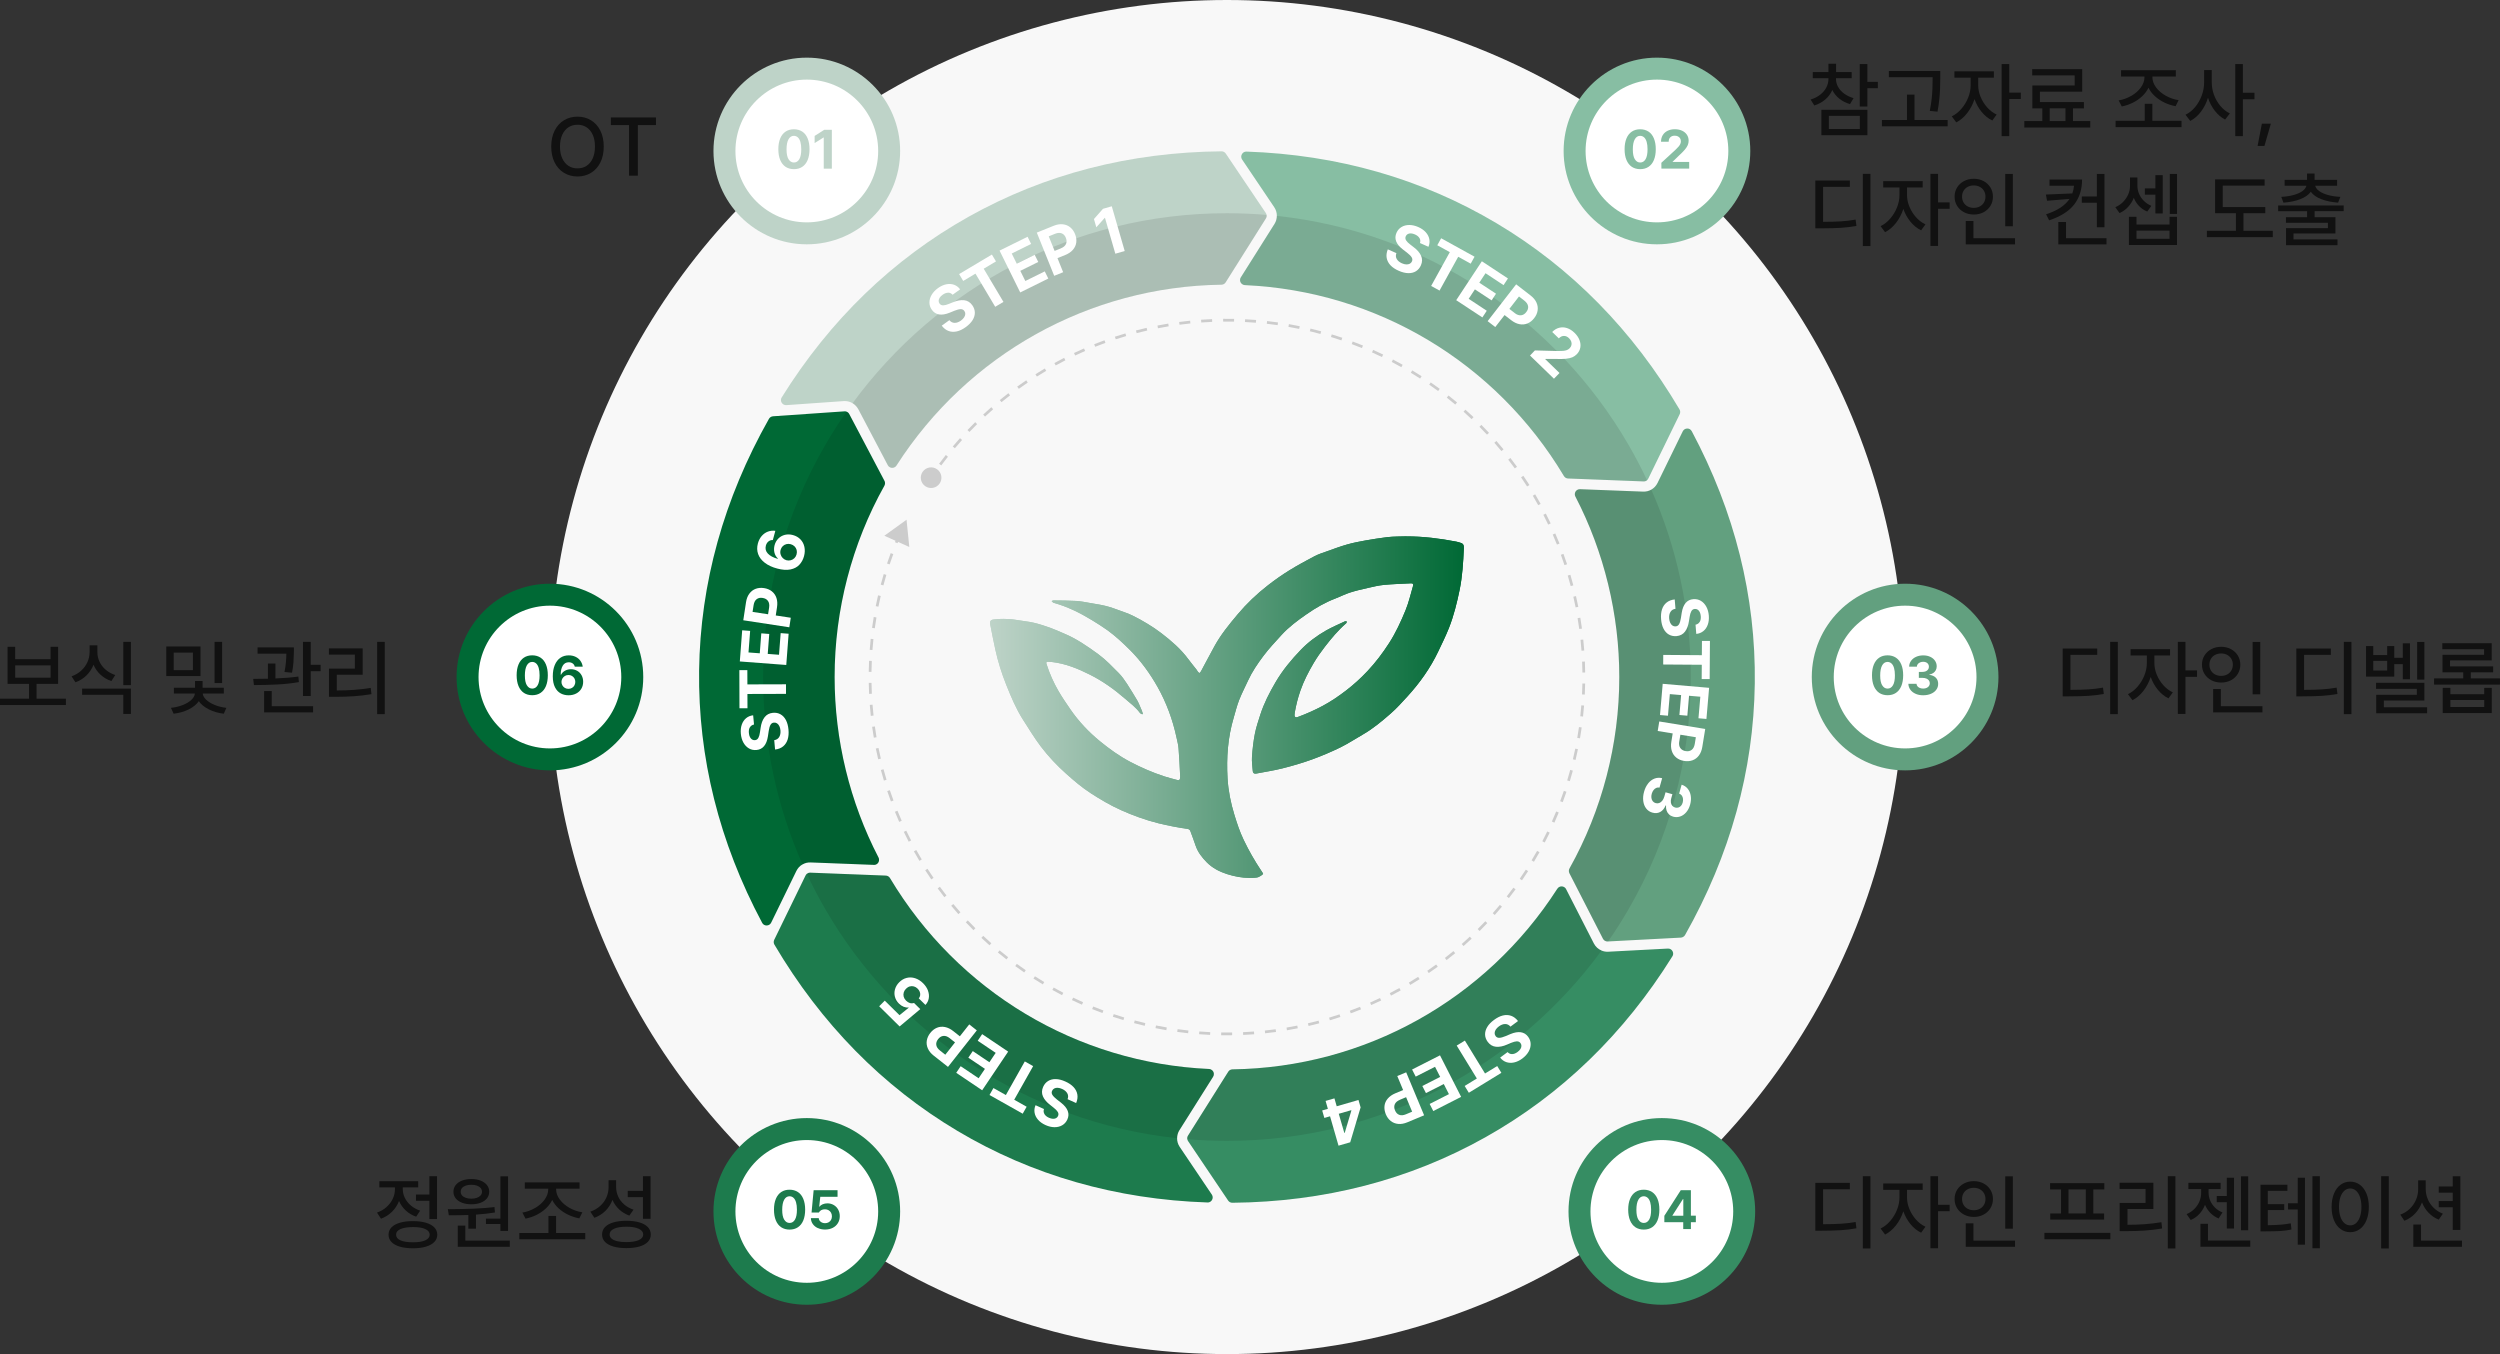
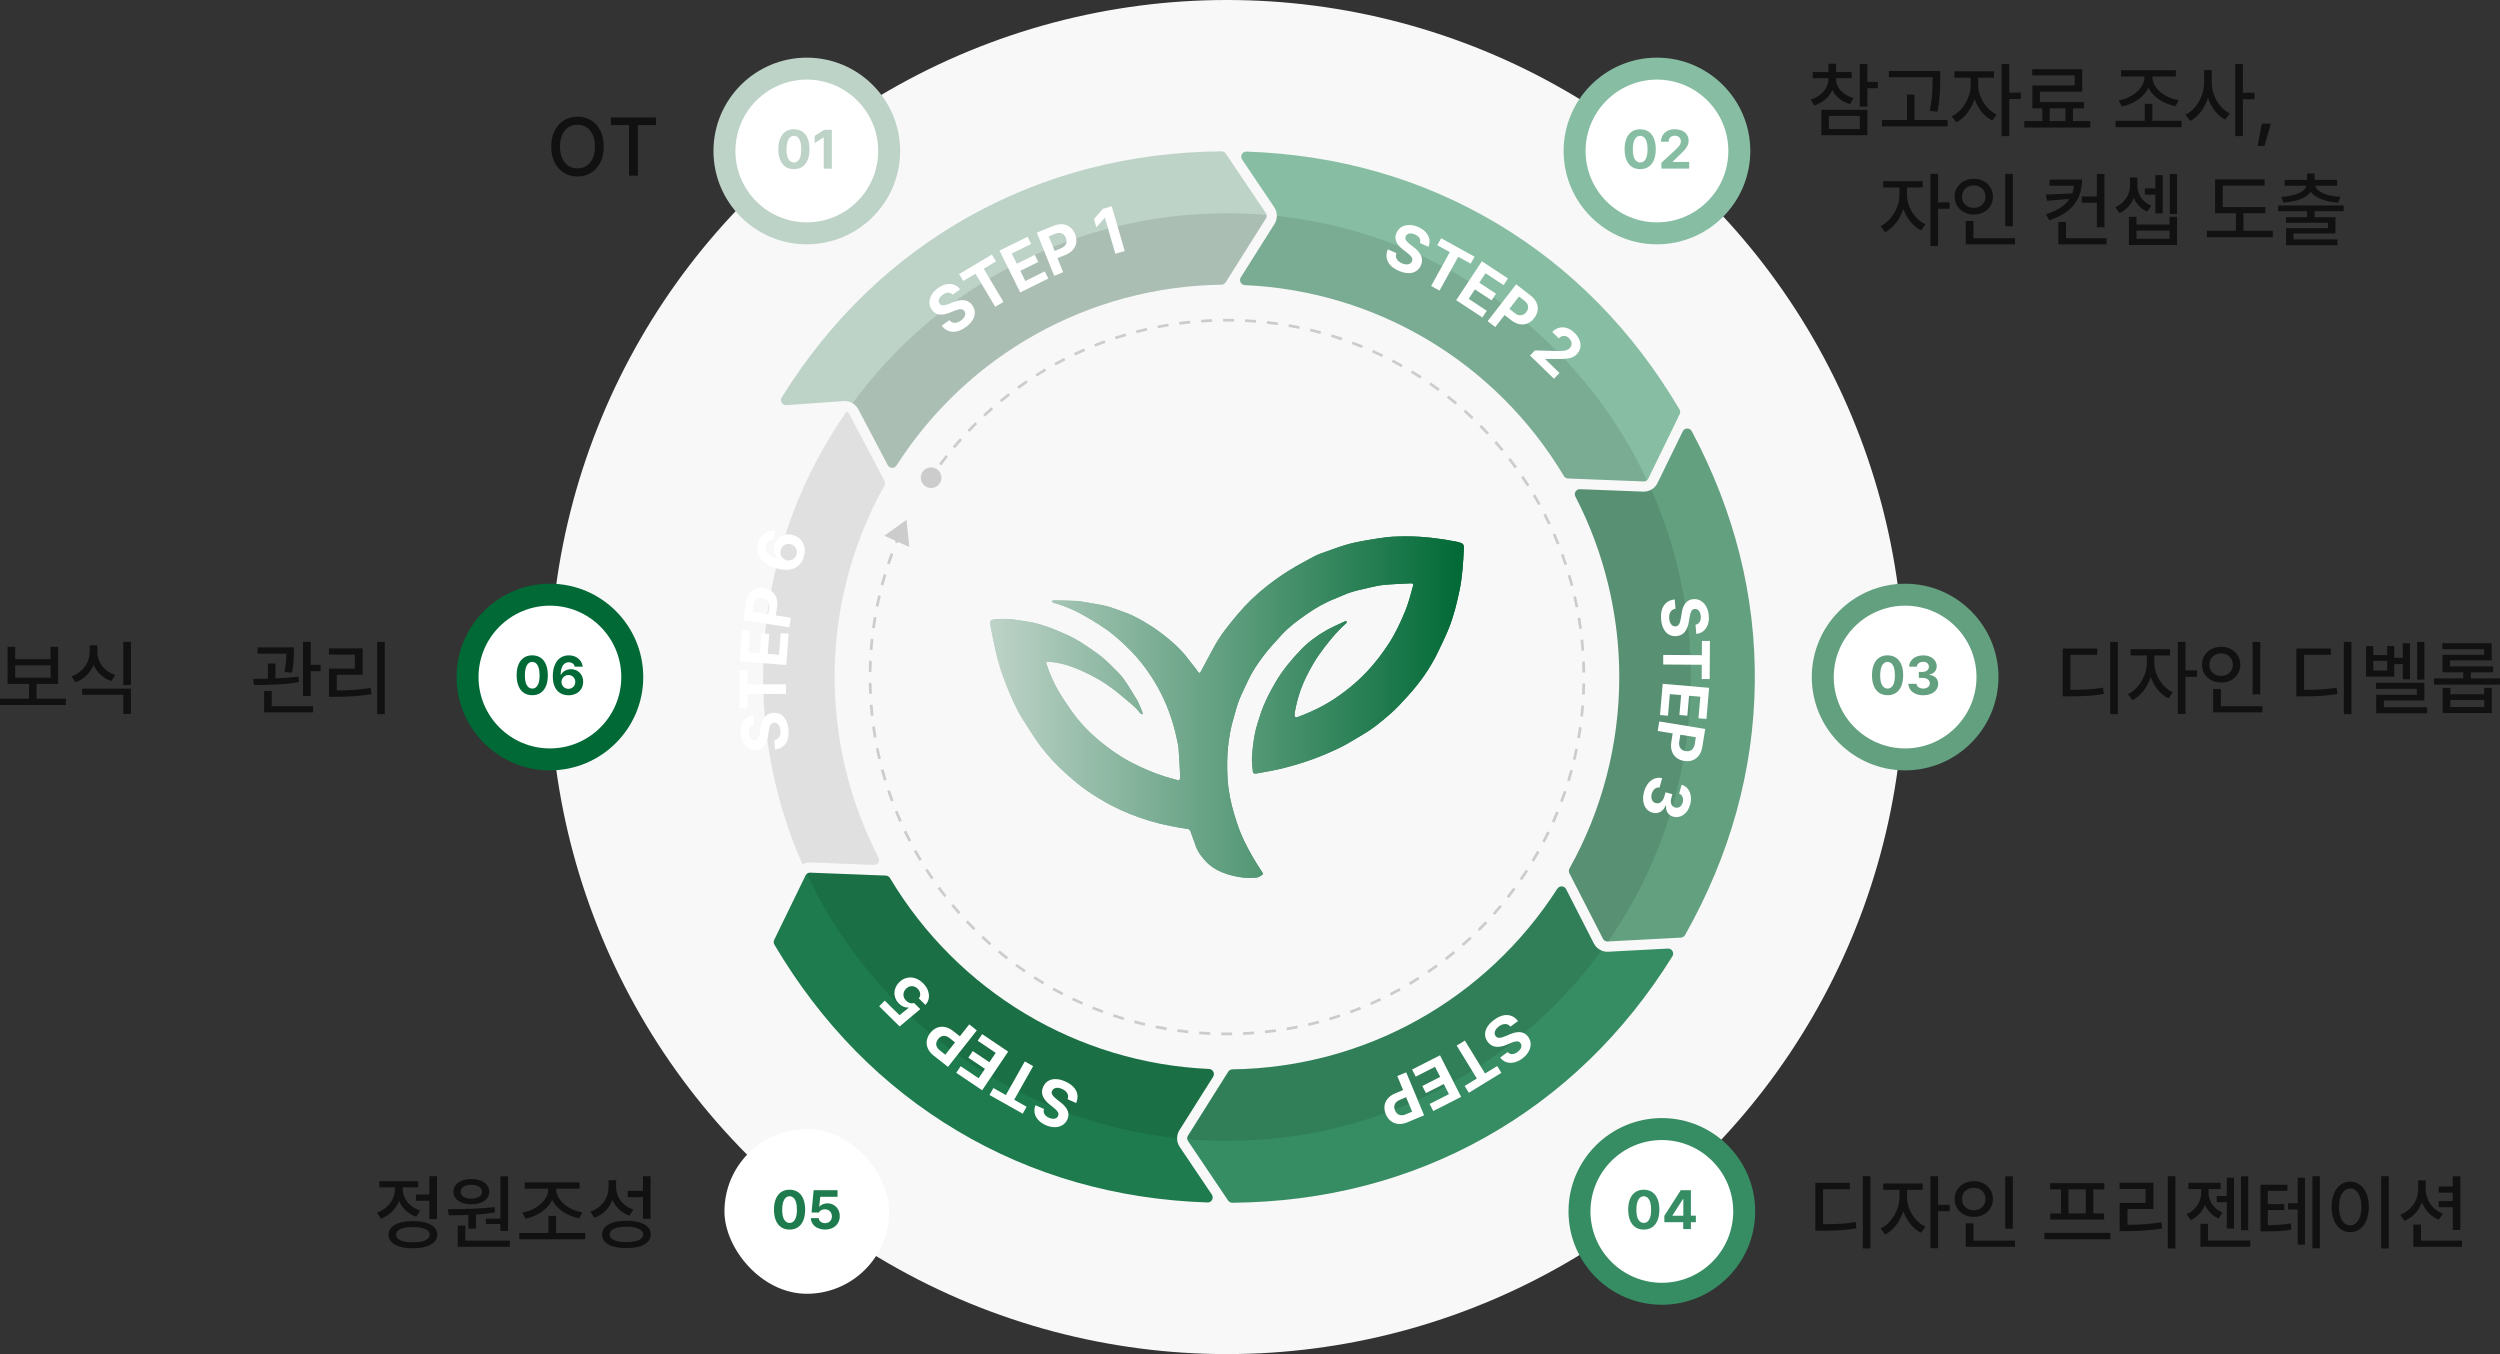
<svg xmlns="http://www.w3.org/2000/svg" xmlns:xlink="http://www.w3.org/1999/xlink" id="_레이어_1" width="910.69" height="493.27" version="1.1" viewBox="0 0 910.69 493.27">
  <rect x="0" y="0" width="910.69" height="493.27" fill="#333333" stroke="none" />
  <defs>
    <linearGradient id="_무제_그라디언트_65" data-name="무제 그라디언트 65" x1="360.67" y1="257.58" x2="533.23" y2="257.58" gradientUnits="userSpaceOnUse">
      <stop offset="0" stop-color="#bed3c8" />
      <stop offset="1" stop-color="#006935" />
    </linearGradient>
    <clipPath id="clippath">
      <path d="M512.27,195.37c-1.05,0-2.11.02-3.17.07-1.27.06-2.55.06-3.81.23-2.61.34-5.21.73-7.79,1.19-2.26.41-4.53.84-6.74,1.47-2.58.73-5.09,1.68-7.61,2.58-1.43.51-2.89.97-4.23,1.67-3.13,1.65-6.26,3.33-9.27,5.2-2.68,1.66-5.28,3.49-7.77,5.43-4.06,3.15-7.77,6.68-11.07,10.62-3.05,3.63-6.06,7.31-8.36,11.48-1.7,3.08-3.32,6.21-5,9.3-.13.24-.4.41-.59.61-.18-.2-.38-.4-.55-.61-.16-.22-.27-.47-.44-.68-1.01-1.3-2.08-2.58-3.06-3.9-2.72-3.68-6.16-6.61-9.76-9.38-1.59-1.22-3.26-2.34-4.97-3.38-1.8-1.1-3.65-2.13-5.55-3.05-1.51-.73-3.1-1.27-4.68-1.84-1.63-.59-3.25-1.2-4.92-1.62-1.83-.46-3.71-.74-5.58-1.06-1.76-.3-3.51-.68-5.28-.79-2.76-.17-5.53-.16-8.29-.2h0c-.23,0-.47.16-.7.24.19.2.36.41.57.58l.38.12c4.89,1.38,9.39,3.6,13.7,6.23,1.94,1.19,3.88,2.39,5.72,3.72,2.96,2.15,5.63,4.65,8.23,7.24,3.97,3.99,7.22,8.48,9.98,13.37,3.26,5.79,5.51,11.95,6.91,18.43.28,1.33.65,2.65.75,3.99.27,3.41.42,6.82.59,10.24.01.26-.02.54-.08.8-.08.36-.28.54-.58.54-.08,0-.17-.01-.27-.04-1.64-.46-3.3-.83-4.91-1.37-4.28-1.41-8.39-3.2-12.39-5.3-3.96-2.08-7.55-4.68-10.99-7.49-4.08-3.33-7.69-7.16-10.7-11.51-1.51-2.2-3.03-4.41-4.38-6.72-1.83-3.15-3.3-6.46-4.4-9.95-.17-.54-.03-.76.47-.76h.06c.52.02,1.03.04,1.54.1,4.9.57,9.39,2.41,13.73,4.59,4.64,2.32,8.86,5.33,12.78,8.73,1.89,1.64,3.94,3.13,5.45,5.19.18.25.56.36.85.53l.24-.18c-.12-.37-.21-.75-.36-1.11-.36-.87-.73-1.74-1.11-2.6-.14-.32-.28-.65-.46-.95-1.26-2.08-2.48-4.19-3.82-6.22-.94-1.42-1.92-2.85-3.12-4.04-2.35-2.36-4.63-4.78-7.34-6.77-4.01-2.94-8.09-5.74-12.71-7.65-1.57-.65-3.11-1.39-4.71-1.96-2.01-.71-4.04-1.4-6.11-1.88-2.03-.47-4.12-.63-6.18-1-1.61-.28-3.22-.4-4.83-.4-1.09,0-2.18.05-3.27.16-1.13.1-1.63.4-1.65,1.21v.15c0,.19.03.4.08.64.58,3,1.18,6.01,1.83,9,.96,4.43,2.34,8.75,4.02,12.95,1.74,4.35,3.55,8.68,6.09,12.65,2.11,3.28,4.13,6.64,6.48,9.74,2.75,3.63,5.89,6.94,9.3,9.98,2.83,2.53,5.72,4.99,8.91,7.05,3.5,2.26,7.1,4.39,10.91,6.1,4.42,1.98,8.96,3.64,13.69,4.82,3.58.88,7.18,1.57,10.82,2.1.3.05.68.36.79.65.69,1.79,1.33,3.61,1.96,5.42.82,2.36,2.32,4.3,4.03,6.03,2.04,2.06,4.58,3.41,7.36,4.3,2.73.87,5.5,1.41,8.35,1.41.46,0,.93-.02,1.41-.04.59-.04,1.22-.07,1.76-.28.61-.25,1.2-.64,1.66-1.1.1-.1-.4-.81-.66-1.21-2.42-3.61-4.56-7.37-6.43-11.28-1.4-2.92-2.4-5.97-3.35-9.06-1.33-4.32-2.22-8.74-2.49-13.24-.45-7.51.08-14.96,2.25-22.23.63-2.12,1.15-4.3,1.96-6.36.95-2.42,2.16-4.73,3.25-7.1,1.48-3.22,3.48-6.14,5.58-8.95,2-2.68,4.33-5.12,6.58-7.61,2.71-2.99,5.96-5.38,9.25-7.66,3.26-2.27,6.72-4.26,10.47-5.69,1.75-.67,3.41-1.55,5.19-2.12,2.16-.7,4.38-1.21,6.6-1.71,1.95-.44,3.92-.92,5.91-1.11,3.24-.3,6.49-.39,9.74-.56.05,0,.1,0,.14,0,.64,0,.84.28.62,1.02-.85,2.94-1.55,5.95-2.7,8.77-1.69,4.12-3.55,8.18-5.99,11.97-2.34,3.63-4.91,7.05-7.86,10.18-2.45,2.62-5.09,5.01-7.94,7.19-2.68,2.05-5.44,3.93-8.41,5.51-2.94,1.57-5.98,2.92-9.11,4.07-.19.07-.36.1-.51.1-.43,0-.65-.31-.63-.91,0-.3.05-.59.1-.89.47-2.7,1.13-5.33,2.04-7.92,1.23-3.53,2.93-6.82,4.81-10.01,1.22-2.07,2.62-4.06,4.09-5.96,2.36-3.04,4.81-6.01,7.74-8.54.17-.14.2-.44.3-.67-.18-.02-.39-.1-.57-.1-.06,0-.12.01-.16.04-2.32,1.09-4.7,2.1-6.93,3.37-3.35,1.92-6.46,4.23-9.13,7.01-3.45,3.59-6.64,7.43-9.18,11.76-2.24,3.83-4.26,7.73-5.61,11.97-.72,2.26-1.5,4.54-1.95,6.87-.54,2.76-.85,5.57-1.05,8.38-.12,1.69.15,3.4.28,5.11.04.68.38,1.01.95,1.01.12,0,.24-.02.38-.04,3.16-.62,6.36-1.09,9.48-1.88,3.62-.91,7.22-1.96,10.73-3.23,3.51-1.27,6.96-2.74,10.31-4.37,2.84-1.39,5.48-3.14,8.23-4.72,3.71-2.13,6.98-4.87,10.17-7.66,2.2-1.92,4.16-4.11,6.13-6.27,4.48-4.91,8.3-10.28,11.17-16.3,1.38-2.89,2.8-5.76,3.97-8.73,1.73-4.42,2.87-9.03,3.83-13.68,1.03-5.01,1.33-10.1,1.55-15.2.06-1.43-.33-1.83-1.74-2.19-.34-.08-.67-.2-1.03-.26-6.01-1.16-12.07-1.91-18.18-1.91Z" fill="url(#_무제_그라디언트_65)" />
    </clipPath>
    <linearGradient id="_무제_그라디언트_651" data-name="무제 그라디언트 65" x2="533.29" xlink:href="#_무제_그라디언트_65" />
  </defs>
  <circle cx="446.95" cy="246.63" r="246.63" fill="#f8f8f8" />
  <path d="M461.38,78.28c-.04-.25-.14-.48-.29-.71l-14.57-21.63c-.35-.52-.94-.83-1.54-.82-33.46.31-64.43,8.32-92.1,23.81-27.62,15.47-50.55,37.62-68.13,65.85-.37.58-.37,1.3-.01,1.91.37.61,1.03.93,1.71.89l20.91-1.47c.12,0,.26-.01.38-.01,1.01,0,1.99.27,2.83.78.87.51,1.6,1.27,2.1,2.2l10.73,20.37c.45.84,1.22.96,1.54.97.32.04,1.12-.04,1.64-.86,26.02-40.56,70.25-65.18,118.34-65.85.65-.01,1.22-.32,1.55-.84l14.67-23.3c.25-.4.33-.86.25-1.3Z" fill="#bed3c8" />
  <path d="M611.82,149.17c-17-28.81-39.43-51.64-66.67-67.85-27.23-16.2-57.88-24.98-91.1-26.1h-.07c-.67,0-1.27.36-1.59.96-.35.62-.32,1.34.07,1.92l11.72,17.39c.63.94.96,2.04.94,3.14,0,1.01-.27,2.04-.84,2.93l-12.28,19.48c-.5.81-.22,1.54-.08,1.81.15.29.61.96,1.59,1.01,48.02,2.17,91.46,28.17,116.19,69.55.32.53.88.87,1.49.89l27.54,1.07c.5.01.93-.15,1.25-.44.19-.16.35-.36.46-.6l11.43-23.44c.27-.55.25-1.22-.06-1.74Z" fill="#87bea3" />
  <path d="M616.26,157.07c-.34-.62-.93-.99-1.65-.97-.71.01-1.32.41-1.63,1.04l-9.19,18.82c-.51,1.03-1.3,1.86-2.26,2.4-.88.51-1.9.77-2.95.73l-23.02-.89h-.07c-.89,0-1.37.58-1.53.84-.17.27-.53.99-.07,1.86,10.45,20.15,15.98,42.88,15.98,65.72,0,24.42-6.27,48.53-18.13,69.72-.31.55-.32,1.19-.05,1.74l12.23,23.88c.32.65,1.02,1.03,1.74.99h.12s26.52-1.4,26.52-1.4c.62-.04,1.21-.4,1.52-.93,16.45-29.11,24.99-59.95,25.41-91.64.41-31.66-7.32-62.58-22.97-91.92Z" fill="#62a07f" />
  <path d="M609.25,346.46c-.35-.61-.98-.96-1.68-.92l-21.73,1.15c-.84.05-1.68-.1-2.43-.42-1.19-.5-2.2-1.4-2.81-2.59l-10.12-19.79c-.43-.85-1.22-.97-1.53-.98-.04-.01-.06-.01-.1-.01-.36,0-1.08.11-1.57.87-26.03,40.51-70.25,65.1-118.3,65.77-.65.01-1.22.32-1.55.84l-14.67,23.3c-.25.4-.34.86-.25,1.3.04.25.14.48.29.71l14.57,21.63c.35.52.92.82,1.53.82h.01c33.48-.31,64.48-8.33,92.15-23.84,27.65-15.51,50.58-37.69,68.16-65.95.53-.86.19-1.61.01-1.9Z" fill="#368d63" />
  <path d="M441.9,392.22c.5-.81.22-1.54.08-1.81-.15-.29-.61-.96-1.59-1.01-48.02-2.17-91.46-28.17-116.2-69.55-.32-.53-.88-.87-1.49-.89l-27.54-1.07h-.07c-.43,0-.84.15-1.18.42-.19.16-.36.37-.47.61l-11.41,23.43c-.27.56-.25,1.22.06,1.74,16.99,28.81,39.43,51.65,66.67,67.86,27.21,16.2,57.86,24.98,91.1,26.08.99.05,1.5-.65,1.66-.94.35-.62.31-1.34-.07-1.92l-11.72-17.39c-.63-.94-.96-2.04-.94-3.14,0-1.01.27-2.04.84-2.93l12.28-19.48Z" fill="#1d7b4d" />
-   <path d="M322.19,175.17l-12.84-24.36c-.22-.41-.57-.71-.99-.86-.2-.09-.41-.12-.63-.12-.04,0-.09,0-.12.01l-26.01,1.8c-.63.05-1.19.4-1.49.93-16.46,29.12-25.02,59.96-25.44,91.67-.41,31.67,7.31,62.59,22.97,91.93.32.61.93.96,1.61.96h.04c.71-.01,1.32-.4,1.63-1.03l9.17-18.81c.5-1.04,1.28-1.88,2.25-2.41.87-.51,1.89-.77,2.97-.72l23.02.89c.99.05,1.44-.58,1.61-.84.16-.27.52-.99.07-1.86-10.45-20.15-15.98-42.88-15.98-65.72,0-24.42,6.27-48.52,18.13-69.7.31-.56.32-1.22.04-1.76Z" fill="#006935" />
  <g>
    <path d="M461.13,79.58l-14.67,23.3c-.33.52-.91.83-1.55.84-48.08.67-92.31,25.29-118.34,65.85-.52.82-1.32.89-1.64.86-.32-.01-1.09-.12-1.54-.97l-10.73-20.37c-.5-.93-1.23-1.69-2.1-2.2,30.74-41.96,80.38-69.22,136.39-69.22,4.85,0,9.67.21,14.43.61.09.45,0,.91-.25,1.3Z" opacity=".1" />
    <path d="M599.98,174.94c-.32.29-.76.45-1.25.44l-27.54-1.07c-.61-.02-1.17-.36-1.49-.89-24.73-41.38-68.17-67.37-116.19-69.55-.98-.05-1.44-.72-1.59-1.01-.15-.27-.42-1.01.08-1.81l12.28-19.48c.57-.89.84-1.92.84-2.93,54.84,5.87,101.83,37.98,128.17,83.5,2.41,4.16,4.64,8.43,6.69,12.8Z" opacity=".1" />
    <path d="M615.91,246.63c0,30.79-8.24,59.65-22.61,84.49-2.35,4.06-4.85,8.01-7.52,11.83h-.12c-.72.05-1.42-.34-1.74-.98l-12.23-23.88c-.27-.55-.26-1.19.05-1.74,11.86-21.19,18.13-45.3,18.13-69.72,0-22.84-5.52-45.57-15.98-65.72-.46-.87-.1-1.59.07-1.86.16-.26.63-.84,1.53-.84h.07l23.02.89c1.06.04,2.07-.22,2.95-.73,9.24,20.87,14.38,43.97,14.38,68.27Z" opacity=".1" />
    <path d="M583.41,346.27c-30.73,42.02-80.41,69.32-136.46,69.32-4.85,0-9.67-.21-14.43-.61-.09-.45,0-.91.25-1.3l14.67-23.3c.33-.52.91-.83,1.55-.84,48.04-.67,92.26-25.26,118.3-65.77.48-.76,1.21-.87,1.57-.87.04,0,.06,0,.1.01.31.01,1.09.14,1.53.98l10.12,19.79c.61,1.19,1.61,2.1,2.81,2.59Z" opacity=".1" />
    <path d="M441.9,392.22l-12.28,19.48c-.57.89-.84,1.93-.84,2.93-54.84-5.87-101.83-37.98-128.18-83.5-2.41-4.16-4.64-8.43-6.69-12.81.34-.27.75-.42,1.18-.42h.07l27.54,1.07c.61.02,1.17.36,1.49.89,24.74,41.38,68.18,67.37,116.2,69.55.98.05,1.44.72,1.59,1.01.15.27.42,1.01-.08,1.81Z" opacity=".1" />
    <path d="M322.16,176.94c-11.86,21.18-18.13,45.28-18.13,69.7,0,22.84,5.52,45.57,15.98,65.72.45.87.09,1.59-.07,1.86-.17.26-.62.89-1.61.84l-23.02-.89c-1.08-.05-2.1.21-2.97.72-9.22-20.87-14.35-43.96-14.35-68.26,0-30.79,8.24-59.65,22.62-84.49,2.42-4.18,5-8.24,7.76-12.18.42.15.77.45.99.86l12.84,24.36c.29.55.27,1.2-.04,1.76Z" opacity=".1" />
  </g>
  <g>
    <path d="M512.27,195.37c-1.05,0-2.11.02-3.17.07-1.27.06-2.55.06-3.81.23-2.61.34-5.21.73-7.79,1.19-2.26.41-4.53.84-6.74,1.47-2.58.73-5.09,1.68-7.61,2.58-1.43.51-2.89.97-4.23,1.67-3.13,1.65-6.26,3.33-9.27,5.2-2.68,1.66-5.28,3.49-7.77,5.43-4.06,3.15-7.77,6.68-11.07,10.62-3.05,3.63-6.06,7.31-8.36,11.48-1.7,3.08-3.32,6.21-5,9.3-.13.24-.4.41-.59.61-.18-.2-.38-.4-.55-.61-.16-.22-.27-.47-.44-.68-1.01-1.3-2.08-2.58-3.06-3.9-2.72-3.68-6.16-6.61-9.76-9.38-1.59-1.22-3.26-2.34-4.97-3.38-1.8-1.1-3.65-2.13-5.55-3.05-1.51-.73-3.1-1.27-4.68-1.84-1.63-.59-3.25-1.2-4.92-1.62-1.83-.46-3.71-.74-5.58-1.06-1.76-.3-3.51-.68-5.28-.79-2.76-.17-5.53-.16-8.29-.2h0c-.23,0-.47.16-.7.24.19.2.36.41.57.58l.38.12c4.89,1.38,9.39,3.6,13.7,6.23,1.94,1.19,3.88,2.39,5.72,3.72,2.96,2.15,5.63,4.65,8.23,7.24,3.97,3.99,7.22,8.48,9.98,13.37,3.26,5.79,5.51,11.95,6.91,18.43.28,1.33.65,2.65.75,3.99.27,3.41.42,6.82.59,10.24.01.26-.02.54-.08.8-.08.36-.28.54-.58.54-.08,0-.17-.01-.27-.04-1.64-.46-3.3-.83-4.91-1.37-4.28-1.41-8.39-3.2-12.39-5.3-3.96-2.08-7.55-4.68-10.99-7.49-4.08-3.33-7.69-7.16-10.7-11.51-1.51-2.2-3.03-4.41-4.38-6.72-1.83-3.15-3.3-6.46-4.4-9.95-.17-.54-.03-.76.47-.76h.06c.52.02,1.03.04,1.54.1,4.9.57,9.39,2.41,13.73,4.59,4.64,2.32,8.86,5.33,12.78,8.73,1.89,1.64,3.94,3.13,5.45,5.19.18.25.56.36.85.53l.24-.18c-.12-.37-.21-.75-.36-1.11-.36-.87-.73-1.74-1.11-2.6-.14-.32-.28-.65-.46-.95-1.26-2.08-2.48-4.19-3.82-6.22-.94-1.42-1.92-2.85-3.12-4.04-2.35-2.36-4.63-4.78-7.34-6.77-4.01-2.94-8.09-5.74-12.71-7.65-1.57-.65-3.11-1.39-4.71-1.96-2.01-.71-4.04-1.4-6.11-1.88-2.03-.47-4.12-.63-6.18-1-1.61-.28-3.22-.4-4.83-.4-1.09,0-2.18.05-3.27.16-1.13.1-1.63.4-1.65,1.21v.15c0,.19.03.4.08.64.58,3,1.18,6.01,1.83,9,.96,4.43,2.34,8.75,4.02,12.95,1.74,4.35,3.55,8.68,6.09,12.65,2.11,3.28,4.13,6.64,6.48,9.74,2.75,3.63,5.89,6.94,9.3,9.98,2.83,2.53,5.72,4.99,8.91,7.05,3.5,2.26,7.1,4.39,10.91,6.1,4.42,1.98,8.96,3.64,13.69,4.82,3.58.88,7.18,1.57,10.82,2.1.3.05.68.36.79.65.69,1.79,1.33,3.61,1.96,5.42.82,2.36,2.32,4.3,4.03,6.03,2.04,2.06,4.58,3.41,7.36,4.3,2.73.87,5.5,1.41,8.35,1.41.46,0,.93-.02,1.41-.04.59-.04,1.22-.07,1.76-.28.61-.25,1.2-.64,1.66-1.1.1-.1-.4-.81-.66-1.21-2.42-3.61-4.56-7.37-6.43-11.28-1.4-2.92-2.4-5.97-3.35-9.06-1.33-4.32-2.22-8.74-2.49-13.24-.45-7.51.08-14.96,2.25-22.23.63-2.12,1.15-4.3,1.96-6.36.95-2.42,2.16-4.73,3.25-7.1,1.48-3.22,3.48-6.14,5.58-8.95,2-2.68,4.33-5.12,6.58-7.61,2.71-2.99,5.96-5.38,9.25-7.66,3.26-2.27,6.72-4.26,10.47-5.69,1.75-.67,3.41-1.55,5.19-2.12,2.16-.7,4.38-1.21,6.6-1.71,1.95-.44,3.92-.92,5.91-1.11,3.24-.3,6.49-.39,9.74-.56.05,0,.1,0,.14,0,.64,0,.84.28.62,1.02-.85,2.94-1.55,5.95-2.7,8.77-1.69,4.12-3.55,8.18-5.99,11.97-2.34,3.63-4.91,7.05-7.86,10.18-2.45,2.62-5.09,5.01-7.94,7.19-2.68,2.05-5.44,3.93-8.41,5.51-2.94,1.57-5.98,2.92-9.11,4.07-.19.07-.36.1-.51.1-.43,0-.65-.31-.63-.91,0-.3.05-.59.1-.89.47-2.7,1.13-5.33,2.04-7.92,1.23-3.53,2.93-6.82,4.81-10.01,1.22-2.07,2.62-4.06,4.09-5.96,2.36-3.04,4.81-6.01,7.74-8.54.17-.14.2-.44.3-.67-.18-.02-.39-.1-.57-.1-.06,0-.12.01-.16.04-2.32,1.09-4.7,2.1-6.93,3.37-3.35,1.92-6.46,4.23-9.13,7.01-3.45,3.59-6.64,7.43-9.18,11.76-2.24,3.83-4.26,7.73-5.61,11.97-.72,2.26-1.5,4.54-1.95,6.87-.54,2.76-.85,5.57-1.05,8.38-.12,1.69.15,3.4.28,5.11.04.68.38,1.01.95,1.01.12,0,.24-.02.38-.04,3.16-.62,6.36-1.09,9.48-1.88,3.62-.91,7.22-1.96,10.73-3.23,3.51-1.27,6.96-2.74,10.31-4.37,2.84-1.39,5.48-3.14,8.23-4.72,3.71-2.13,6.98-4.87,10.17-7.66,2.2-1.92,4.16-4.11,6.13-6.27,4.48-4.91,8.3-10.28,11.17-16.3,1.38-2.89,2.8-5.76,3.97-8.73,1.73-4.42,2.87-9.03,3.83-13.68,1.03-5.01,1.33-10.1,1.55-15.2.06-1.43-.33-1.83-1.74-2.19-.34-.08-.67-.2-1.03-.26-6.01-1.16-12.07-1.91-18.18-1.91Z" fill="url(#_무제_그라디언트_65)" />
    <g clip-path="url(#clippath)">
      <rect x="360.67" y="195.37" width="172.62" height="124.43" fill="url(#_무제_그라디언트_651)" />
    </g>
  </g>
  <g>
    <rect x="573.59" y="25" width="60" height="60" rx="30" ry="30" fill="#fff" />
    <path d="M603.59,89c-18.75,0-34-15.25-34-34s15.25-34,34-34,34,15.25,34,34-15.25,34-34,34ZM603.59,29c-14.34,0-26,11.66-26,26s11.66,26,26,26,26-11.66,26-26-11.66-26-26-26Z" fill="#87bea3" />
  </g>
  <g>
    <path d="M594.44,60.77c-.85-.57-1.5-1.4-1.96-2.49s-.68-2.4-.68-3.93.23-2.83.68-3.92,1.11-1.92,1.96-2.49,1.87-.85,3.04-.85,2.18.29,3.04.85,1.51,1.4,1.96,2.49.68,2.4.68,3.92-.23,2.85-.68,3.94-1.11,1.91-1.96,2.48-1.86.85-3.04.85-2.19-.29-3.05-.85ZM595.53,57.99c.48.8,1.13,1.21,1.96,1.21s1.5-.41,1.97-1.23.71-2.02.7-3.62c0-1.05-.11-1.95-.32-2.67s-.52-1.27-.93-1.64-.88-.55-1.43-.56c-.84,0-1.5.43-1.97,1.27s-.71,2.07-.71,3.68.24,2.75.71,3.55Z" fill="#87bea3" />
    <path d="M605.19,59.3l5.08-4.67c.5-.48.89-.88,1.17-1.2s.49-.63.64-.95.22-.66.22-1.02c0-.41-.1-.77-.29-1.08s-.46-.54-.8-.71-.73-.24-1.16-.24c-.67,0-1.2.19-1.6.58s-.59.93-.59,1.61h-2.79c0-.91.21-1.7.63-2.39s1.01-1.22,1.77-1.59,1.63-.56,2.62-.56,1.88.18,2.64.53,1.35.85,1.77,1.48.63,1.35.63,2.17c0,.56-.11,1.1-.32,1.61s-.59,1.08-1.12,1.7-1.28,1.38-2.25,2.26l-2.15,2.09v.08h6.04v2.42h-10.12l-.02-2.13Z" fill="#87bea3" />
  </g>
  <g>
    <path d="M218.7,59.18c-.82,1.65-1.96,2.91-3.41,3.79s-3.09,1.32-4.91,1.32-3.49-.44-4.94-1.33c-1.45-.88-2.59-2.15-3.41-3.79s-1.23-3.57-1.23-5.78.41-4.15,1.23-5.79,1.96-2.91,3.41-3.79,3.1-1.32,4.94-1.32,3.46.44,4.91,1.32,2.59,2.14,3.41,3.79,1.23,3.58,1.23,5.79-.41,4.15-1.23,5.79ZM204.82,57.7c.55,1.2,1.31,2.1,2.27,2.72s2.06.92,3.29.91c1.22,0,2.31-.29,3.27-.91s1.72-1.52,2.26-2.72.82-2.63.82-4.31-.27-3.12-.82-4.31c-.55-1.2-1.3-2.1-2.26-2.72s-2.05-.92-3.27-.91c-1.23,0-2.33.29-3.29.91s-1.72,1.52-2.27,2.72c-.55,1.2-.83,2.63-.83,4.31s.28,3.12.83,4.31Z" fill="#111" />
    <path d="M222.51,42.78h16.44v2.78h-6.59v18.43h-3.22v-18.43h-6.62v-2.78Z" fill="#111" />
  </g>
  <g>
    <path d="M669.58,31.66c.51.92,1.24,1.74,2.21,2.45s2.1,1.26,3.42,1.64l-1.29,2.17c-1.49-.43-2.79-1.09-3.9-1.98s-1.95-1.94-2.55-3.15c-.59,1.33-1.44,2.48-2.56,3.45-1.12.97-2.46,1.7-4,2.18l-1.35-2.17c1.32-.39,2.47-.96,3.45-1.72s1.74-1.63,2.26-2.63.79-2.05.79-3.15v-.26h-5.71v-2.23h5.71v-3.05h2.78v3.05h5.68v2.23h-5.71v.26c0,1.02.25,1.98.76,2.91ZM663.49,40h16.76v9.26h-16.76v-9.26ZM677.49,47v-4.8h-11.28v4.8h11.28ZM677.46,23.33h2.78v6.5h3.81v2.31h-3.81v6.68h-2.78v-15.5Z" fill="#111" />
    <path d="M685.55,43.72h9.11v-9.26h2.75v9.26h12.07v2.31h-23.94v-2.31ZM706.79,28.43c0,1.51-.03,2.8-.07,3.88-.03,1.07-.12,2.32-.26,3.74s-.36,2.97-.67,4.63l-2.81-.29c.31-1.57.54-3.05.69-4.45.15-1.39.24-2.62.27-3.68s.06-2.34.07-3.82v-.32h-15.94v-2.26h18.72v2.58Z" fill="#111" />
    <path d="M721.47,35.25c.57,1.41,1.36,2.69,2.38,3.84,1.02,1.15,2.18,2.03,3.48,2.64l-1.58,2.17c-1.45-.69-2.73-1.73-3.87-3.11-1.13-1.38-2-2.94-2.61-4.68-.61,1.88-1.5,3.58-2.67,5.09-1.18,1.51-2.5,2.63-3.98,3.38l-1.64-2.2c1.3-.62,2.47-1.54,3.52-2.76,1.05-1.21,1.87-2.58,2.47-4.09.6-1.51.89-3,.89-4.46v-2.78h-5.92v-2.31h14.38v2.31h-5.71v2.78c0,1.38.28,2.77.85,4.18ZM729.14,23.33h2.78v10.4h4.22v2.34h-4.22v13.51h-2.78v-26.25Z" fill="#111" />
    <path d="M761.43,46.45h-24.02v-2.34h6.56v-4.63h-3.63v-8.35h15.41v-3.66h-15.47v-2.29h18.22v8.2h-15.41v3.81h16.03v2.29h-3.98v4.63h6.3v2.34ZM752.4,44.1v-4.63h-5.74v4.63h5.74Z" fill="#111" />
    <path d="M794.68,46.3h-24.02v-2.29h10.61v-6.21h2.78v6.21h10.63v2.29ZM776.37,34.93c1.45-.84,2.61-1.86,3.49-3.07s1.32-2.46,1.32-3.76v-.23h-8.53v-2.29h19.95v2.29h-8.53v.23c0,1.3.44,2.54,1.33,3.74s2.06,2.2,3.53,3.02c1.47.83,3.03,1.37,4.69,1.62l-1.11,2.2c-1.43-.26-2.79-.71-4.08-1.33-1.29-.62-2.44-1.39-3.45-2.31s-1.79-1.94-2.34-3.08c-.55,1.14-1.32,2.18-2.31,3.11s-2.13,1.72-3.41,2.35-2.61,1.09-4.01,1.36l-1.14-2.2c1.62-.27,3.15-.83,4.6-1.67Z" fill="#111" />
    <path d="M806.51,34.57c.56,1.5,1.34,2.85,2.34,4.04,1.01,1.19,2.15,2.09,3.43,2.72l-1.73,2.23c-1.41-.74-2.65-1.8-3.73-3.19s-1.91-2.96-2.5-4.74c-.6,1.89-1.45,3.58-2.57,5.06-1.12,1.48-2.42,2.6-3.89,3.36l-1.73-2.26c1.32-.63,2.49-1.57,3.52-2.81s1.82-2.65,2.4-4.22.86-3.15.86-4.75v-4.48h2.78v4.48c0,1.53.26,3.05.82,4.56ZM814.25,23.33h2.78v10.46h4.22v2.37h-4.22v13.42h-2.78v-26.25Z" fill="#111" />
    <path d="M824.88,53.15h-2.49l1.55-8.09h3.28l-2.34,8.09Z" fill="#111" />
-     <path d="M661.29,65.76h12.57v2.31h-9.76v12.74c2.65,0,4.84-.07,6.59-.18,1.75-.11,3.51-.32,5.27-.64l.29,2.31c-1.87.34-3.74.57-5.61.69s-4.27.18-7.19.19h-2.17v-17.43ZM681.36,89.64h-2.78v-26.31h2.78v26.31Z" fill="#111" />
    <path d="M695.54,75.25c.57,1.41,1.36,2.69,2.38,3.84,1.02,1.15,2.18,2.03,3.48,2.64l-1.58,2.17c-1.45-.69-2.73-1.73-3.87-3.11-1.13-1.38-2-2.94-2.61-4.68-.61,1.88-1.5,3.58-2.67,5.09-1.18,1.51-2.5,2.63-3.98,3.38l-1.64-2.2c1.3-.62,2.47-1.54,3.52-2.76,1.05-1.21,1.87-2.58,2.47-4.09.6-1.51.89-3,.89-4.46v-2.78h-5.92v-2.31h14.38v2.31h-5.71v2.78c0,1.38.28,2.77.85,4.18ZM703.21,63.33h2.78v10.4h4.22v2.34h-4.22v13.51h-2.78v-26.25Z" fill="#111" />
    <path d="M712.93,68.28c.62-.99,1.46-1.76,2.52-2.32,1.06-.56,2.25-.84,3.56-.84s2.49.28,3.55.84c1.06.56,1.89,1.34,2.5,2.32s.92,2.1.92,3.34-.3,2.39-.92,3.38-1.45,1.76-2.5,2.32-2.24.83-3.55.83-2.5-.28-3.56-.83-1.9-1.33-2.52-2.32-.92-2.12-.92-3.38.31-2.35.92-3.34ZM715.28,73.77c.37.62.88,1.1,1.53,1.44s1.39.51,2.2.51,1.52-.17,2.17-.51,1.15-.82,1.52-1.44.56-1.34.56-2.15-.19-1.5-.56-2.12c-.37-.62-.88-1.1-1.52-1.44s-1.37-.51-2.17-.51-1.54.17-2.2.51-1.16.82-1.53,1.44c-.37.62-.55,1.33-.55,2.12s.18,1.53.55,2.15ZM716.07,80.5h2.81v6.27h15.15v2.26h-17.96v-8.53ZM733.24,82.43h-2.78v-19.07h2.78v19.07Z" fill="#111" />
    <path d="M755.57,74.49c-1.9,2.46-4.94,4.38-9.12,5.77l-1.11-2.2c4.09-1.33,6.93-3.19,8.53-5.6l-8.17.67-.44-2.26,9.64-.41c.32-.9.53-1.84.62-2.81h-8.94v-2.26h11.87c0,3.59-.96,6.62-2.86,9.08ZM749.8,80.88h2.81v5.89h14.74v2.26h-17.55v-8.14ZM758.35,71.56h5.48v-8.2h2.78v19.42h-2.78v-8.94h-5.48v-2.29Z" fill="#111" />
    <path d="M773.44,73.5c.81-.84,1.43-1.75,1.85-2.75s.62-2,.62-3v-3.11h2.7v3.08c0,.99.2,1.95.59,2.88s.97,1.78,1.74,2.55,1.67,1.38,2.74,1.84l-1.49,2.08c-1.15-.47-2.14-1.13-2.97-2-.83-.86-1.47-1.86-1.93-3-.5,1.24-1.19,2.34-2.08,3.31s-1.93,1.71-3.13,2.24l-1.52-2.14c1.12-.49,2.09-1.15,2.9-1.98ZM775.52,78.97h2.75v2.81h12.04v-2.81h2.72v10.28h-17.52v-10.28ZM790.31,87v-2.99h-12.04v2.99h12.04ZM781.32,68.63h3.84v-4.83h2.67v13.95h-2.67v-6.83h-3.84v-2.29ZM793.04,77.92h-2.64v-14.56h2.64v14.56Z" fill="#111" />
    <path d="M825.18,77.66h-7.94v6.42h10.69v2.29h-24.02v-2.29h10.58v-6.42h-7.59v-12.3h18.05v2.26h-15.26v7.82h15.5v2.23Z" fill="#111" />
    <path d="M853.74,76.92h-10.58v2.2h7.59v5.92h-15.29v2.17h16.03v2.11h-18.75v-6.21h15.26v-1.96h-15.29v-2.02h7.71v-2.2h-10.55v-2.08h23.88v2.08ZM835.5,71.04c1.31-.36,2.37-.83,3.18-1.41s1.31-1.23,1.49-1.96h-7.94v-2.14h8.17v-2.31h2.75v2.31h8.2v2.14h-7.98c.19.73.68,1.39,1.49,1.96s1.87,1.04,3.19,1.41,2.82.59,4.5.67l-.85,2.11c-2.34-.18-4.38-.6-6.12-1.27s-3.01-1.57-3.81-2.7c-.8,1.12-2.07,2.02-3.82,2.7s-3.79,1.1-6.15,1.27l-.79-2.11c1.67-.09,3.16-.31,4.47-.67Z" fill="#111" />
  </g>
  <g>
    <path d="M751.4,236.25h12.57v2.31h-9.76v12.74c2.65,0,4.84-.07,6.59-.18,1.75-.11,3.51-.32,5.27-.64l.29,2.31c-1.87.34-3.74.57-5.61.69s-4.27.18-7.19.19h-2.17v-17.43ZM771.47,260.13h-2.78v-26.31h2.78v26.31Z" fill="#111" />
    <path d="M785.65,245.74c.57,1.41,1.36,2.69,2.38,3.84,1.02,1.15,2.18,2.03,3.48,2.64l-1.58,2.17c-1.45-.69-2.73-1.73-3.87-3.11-1.13-1.38-2-2.94-2.61-4.68-.61,1.88-1.5,3.58-2.67,5.09-1.18,1.51-2.5,2.63-3.98,3.38l-1.64-2.2c1.3-.62,2.47-1.54,3.52-2.76,1.05-1.21,1.87-2.58,2.47-4.09.6-1.51.89-3,.89-4.46v-2.78h-5.92v-2.31h14.38v2.31h-5.71v2.78c0,1.38.28,2.77.85,4.18ZM793.33,233.82h2.78v10.4h4.22v2.34h-4.22v13.51h-2.78v-26.25Z" fill="#111" />
    <path d="M803.04,238.77c.62-.99,1.46-1.76,2.52-2.32,1.06-.56,2.25-.84,3.56-.84s2.49.28,3.55.84c1.06.56,1.89,1.34,2.5,2.32.61.99.92,2.1.92,3.34s-.3,2.39-.92,3.38c-.61.99-1.45,1.76-2.5,2.32-1.06.56-2.24.83-3.55.83s-2.5-.28-3.56-.83-1.9-1.33-2.52-2.32-.92-2.12-.92-3.38.31-2.35.92-3.34ZM805.39,244.26c.37.62.88,1.1,1.53,1.44s1.39.51,2.2.51,1.52-.17,2.17-.51,1.15-.82,1.52-1.44.56-1.34.56-2.15-.19-1.5-.56-2.12c-.37-.62-.88-1.1-1.52-1.44s-1.37-.51-2.17-.51-1.54.17-2.2.51-1.16.82-1.53,1.44c-.37.62-.55,1.33-.55,2.12s.18,1.53.55,2.15ZM806.19,250.99h2.81v6.27h15.15v2.26h-17.96v-8.53ZM823.36,252.92h-2.78v-19.07h2.78v19.07Z" fill="#111" />
    <path d="M836.51,236.25h12.57v2.31h-9.76v12.74c2.65,0,4.84-.07,6.59-.18,1.75-.11,3.51-.32,5.27-.64l.29,2.31c-1.87.34-3.74.57-5.61.69s-4.27.18-7.19.19h-2.17v-17.43ZM856.58,260.13h-2.78v-26.31h2.78v26.31Z" fill="#111" />
    <path d="M861.88,235.35h2.64v3.28h5.07v-3.28h2.58v4.28h3.11v-5.27h2.61v13.07h-2.61v-5.51h-3.11v4.54h-10.28v-11.1ZM869.59,244.25v-3.52h-5.07v3.52h5.07ZM865.54,248.74h17.61v6.45h-14.77v2.46h15.76v2.17h-18.54v-6.71h14.79v-2.17h-14.85v-2.2ZM883.15,247.56h-2.64v-13.71h2.64v13.71Z" fill="#111" />
    <path d="M910.69,249.38h-24.02v-2.26h10.63v-2.2h-7.56v-6.39h15.15v-2.05h-15.21v-2.17h17.99v6.27h-15.18v2.17h15.7v2.17h-8.14v2.2h10.63v2.26ZM889.83,250.58h2.78v2.29h12.33v-2.29h2.75v9.17h-17.87v-9.17ZM904.95,257.55v-2.55h-12.33v2.55h12.33Z" fill="#111" />
  </g>
  <g>
    <path d="M24.02,256.82H0v-2.31h10.58v-5.39H2.75v-13.51h2.78v4.51h12.89v-4.51h2.75v13.51h-7.85v5.39h10.69v2.31ZM18.43,246.86v-4.48H5.54v4.48h12.89Z" fill="#111" />
    <path d="M36.26,241.07c.52,1.1,1.27,2.07,2.26,2.91s2.14,1.48,3.46,1.92l-1.41,2.2c-1.51-.52-2.83-1.29-3.94-2.31s-1.97-2.23-2.56-3.62c-.6,1.48-1.46,2.78-2.59,3.89s-2.47,1.94-4,2.48l-1.41-2.17c1.34-.48,2.5-1.16,3.49-2.06.99-.89,1.74-1.92,2.27-3.08s.8-2.37.81-3.62v-2.52h2.84v2.52c0,1.21.26,2.37.78,3.46ZM29.91,250.84h17.78v9.23h-2.78v-6.97h-15v-2.26ZM44.91,233.82h2.78v15.76h-2.78v-15.76Z" fill="#111" />
-     <path d="M73.04,246.27h-12.48v-10.78h12.48v10.78ZM66.58,256.83c1.31-.52,2.36-1.16,3.14-1.9.79-.75,1.21-1.51,1.27-2.29h-7.65v-2.11h7.71v-2.46h2.75v2.46h7.73v2.11h-7.68c.06.76.48,1.51,1.25,2.25.78.74,1.81,1.37,3.1,1.9,1.29.53,2.71.89,4.26,1.06l-.94,2.14c-2.04-.24-3.87-.78-5.48-1.6s-2.82-1.81-3.62-2.97c-.81,1.17-2.03,2.17-3.65,2.98-1.63.82-3.47,1.35-5.53,1.59l-.97-2.14c1.55-.16,2.98-.5,4.29-1.02ZM70.28,244.11v-6.39h-7v6.39h7ZM78.16,233.82h2.75v15h-2.75v-15Z" fill="#111" />
    <path d="M97.59,247.24v-5.54h2.75v5.45c3.26-.14,6.04-.37,8.35-.7l.18,2.02c-2.43.43-5,.72-7.71.86s-5.6.22-8.67.23l-.26-2.26c1.87,0,3.65-.02,5.36-.06ZM107.05,237.28v.34c-.02,1.28-.07,2.49-.15,3.63s-.26,2.4-.52,3.8l-2.75-.26c.25-1.3.43-2.47.52-3.52s.15-2.1.17-3.16h-10.5v-2.29h13.24v1.46ZM96.21,251.75h2.78v5.51h15.06v2.26h-17.84v-7.76ZM110.36,233.82h2.84v8.35h3.6v2.34h-3.6v9.02h-2.84v-19.72Z" fill="#111" />
    <path d="M119.82,236.2h12.3v9.58h-9.43v5.74c2.28,0,4.38-.08,6.32-.22s3.95-.38,6.04-.72l.26,2.29c-2.18.36-4.29.61-6.34.75s-4.35.21-6.9.22h-2.23v-10.28h9.43v-5.1h-9.46v-2.26ZM140.16,260.13h-2.78v-26.31h2.78v26.31Z" fill="#111" />
  </g>
  <g>
    <path d="M661.29,430.9h12.57v2.31h-9.76v12.74c2.65,0,4.84-.07,6.59-.18,1.75-.11,3.51-.32,5.27-.64l.29,2.31c-1.87.34-3.74.57-5.61.69s-4.27.18-7.19.19h-2.17v-17.43ZM681.36,454.78h-2.78v-26.31h2.78v26.31Z" fill="#111" />
    <path d="M695.54,440.39c.57,1.41,1.36,2.69,2.38,3.84,1.02,1.15,2.18,2.03,3.48,2.64l-1.58,2.17c-1.45-.69-2.73-1.73-3.87-3.11-1.13-1.38-2-2.94-2.61-4.68-.61,1.88-1.5,3.58-2.67,5.09-1.18,1.51-2.5,2.63-3.98,3.38l-1.64-2.2c1.3-.62,2.47-1.54,3.52-2.76,1.05-1.21,1.87-2.58,2.47-4.09.6-1.51.89-3,.89-4.46v-2.78h-5.92v-2.31h14.38v2.31h-5.71v2.78c0,1.38.28,2.77.85,4.18ZM703.21,428.47h2.78v10.4h4.22v2.34h-4.22v13.51h-2.78v-26.25Z" fill="#111" />
    <path d="M712.93,433.42c.62-.99,1.46-1.76,2.52-2.32,1.06-.56,2.25-.84,3.56-.84s2.49.28,3.55.84c1.06.56,1.89,1.34,2.5,2.32s.92,2.1.92,3.34-.3,2.38-.92,3.38c-.61.99-1.45,1.76-2.5,2.32s-2.24.84-3.55.84-2.5-.28-3.56-.84-1.9-1.33-2.52-2.32c-.62-.99-.92-2.12-.92-3.38s.31-2.35.92-3.34ZM715.28,438.91c.37.62.88,1.1,1.53,1.44s1.39.51,2.2.51,1.52-.17,2.17-.51,1.15-.82,1.52-1.44c.37-.62.56-1.34.56-2.15s-.19-1.5-.56-2.12c-.37-.62-.88-1.1-1.52-1.44s-1.37-.51-2.17-.51-1.54.17-2.2.51-1.16.82-1.53,1.44c-.37.62-.55,1.33-.55,2.12s.18,1.53.55,2.15ZM716.07,445.64h2.81v6.27h15.15v2.26h-17.96v-8.53ZM733.24,447.57h-2.78v-19.07h2.78v19.07Z" fill="#111" />
    <path d="M768.75,451.44h-24.02v-2.34h24.02v2.34ZM746.78,430.99h19.78v2.29h-4.01v8.76h3.93v2.23h-19.63v-2.23h3.93v-8.76h-3.98v-2.29ZM759.81,442.03v-8.76h-6.3v8.76h6.3Z" fill="#111" />
    <path d="M772.12,430.84h12.3v9.58h-9.43v5.74c2.28,0,4.38-.08,6.32-.22s3.95-.38,6.04-.72l.26,2.29c-2.18.36-4.29.61-6.34.75s-4.35.21-6.9.22h-2.23v-10.28h9.43v-5.1h-9.46v-2.26ZM792.45,454.78h-2.78v-26.31h2.78v26.31Z" fill="#111" />
    <path d="M799.42,440.33c.8-.82,1.4-1.74,1.81-2.75s.61-2.05.6-3.11v-1.32h-4.66v-2.29h11.75v2.29h-4.39v1.32c0,.98.2,1.93.59,2.87s.97,1.79,1.73,2.54c.76.76,1.68,1.36,2.75,1.79l-1.41,2.2c-1.16-.49-2.16-1.16-3-2.02s-1.49-1.85-1.96-2.96c-.49,1.26-1.17,2.37-2.05,3.32s-1.93,1.7-3.16,2.21l-1.49-2.14c1.13-.49,2.1-1.14,2.89-1.96ZM801.56,445.81h2.75v6.09h15.41v2.26h-18.16v-8.35ZM807.51,435.68h3.66v-6.65h2.64v18.49h-2.64v-9.58h-3.66v-2.26ZM818.97,448.16h-2.64v-19.66h2.64v19.66Z" fill="#111" />
    <path d="M833.26,433.8h-7.15v4.83h5.98v2.17h-5.98v5.51c1.82-.02,3.34-.08,4.58-.18s2.5-.26,3.8-.5l.23,2.26c-1.39.28-2.74.46-4.07.54s-3.16.12-5.51.13h-1.7v-16.99h9.81v2.23ZM833.47,438.31h3.54v-9.29h2.64v24.38h-2.64v-12.83h-3.54v-2.26ZM842.37,428.47h2.7v26.25h-2.7v-26.25Z" fill="#111" />
    <path d="M850.21,434.79c.58-1.39,1.38-2.46,2.41-3.22,1.03-.76,2.2-1.13,3.52-1.13s2.46.38,3.49,1.13c1.03.76,1.83,1.83,2.41,3.22.58,1.39.87,3.01.87,4.84s-.29,3.48-.87,4.88-1.38,2.47-2.41,3.22-2.19,1.13-3.49,1.13-2.49-.38-3.52-1.13-1.83-1.83-2.41-3.22-.86-3.02-.86-4.88.29-3.45.86-4.84ZM852.55,443.21c.34,1.02.82,1.8,1.44,2.34s1.33.82,2.15.82,1.51-.27,2.12-.82,1.09-1.33,1.44-2.34.51-2.21.51-3.57-.17-2.53-.51-3.54c-.34-1.01-.82-1.79-1.44-2.34-.62-.55-1.32-.83-2.12-.83s-1.53.28-2.15.83c-.62.55-1.1,1.33-1.44,2.34-.34,1.01-.51,2.19-.51,3.54s.17,2.56.51,3.57ZM870.18,454.78h-2.78v-26.31h2.78v26.31Z" fill="#111" />
    <path d="M884.39,436.87c.5,1.18,1.23,2.22,2.17,3.14s2.05,1.62,3.33,2.11l-1.52,2.17c-1.41-.57-2.63-1.4-3.68-2.49s-1.85-2.36-2.42-3.81c-.58,1.55-1.41,2.91-2.5,4.07s-2.4,2.04-3.91,2.64l-1.49-2.23c1.33-.49,2.48-1.2,3.46-2.15.98-.94,1.73-2.03,2.26-3.26s.79-2.51.79-3.85v-3.25h2.75v3.25c0,1.26.27,2.48.77,3.65ZM879.11,446.08h2.81v5.83h14.91v2.26h-17.72v-8.09ZM888.37,437.52h5.1v-3.05h-5.1v-2.26h5.1v-3.72h2.78v19.54h-2.78v-8.26h-5.1v-2.26Z" fill="#111" />
  </g>
  <g>
    <path d="M140.8,439.68c1-.88,1.76-1.89,2.29-3.03.53-1.14.79-2.31.78-3.52v-.59h-5.68v-2.26h14.15v2.26h-5.62v.56c0,1.11.24,2.19.75,3.24s1.24,1.98,2.2,2.79c.96.82,2.08,1.44,3.38,1.88l-1.44,2.2c-1.45-.5-2.7-1.24-3.77-2.23-1.07-.99-1.9-2.15-2.48-3.48-.58,1.48-1.43,2.79-2.56,3.91s-2.47,1.97-4.01,2.54l-1.46-2.23c1.33-.47,2.49-1.14,3.49-2.03ZM142.6,447.11c.71-.74,1.73-1.3,3.06-1.7,1.33-.4,2.92-.59,4.75-.59s3.4.2,4.73.59c1.33.39,2.35.96,3.07,1.7.72.74,1.08,1.62,1.08,2.66s-.36,1.92-1.08,2.66-1.74,1.3-3.07,1.7c-1.33.4-2.91.59-4.73.59s-3.42-.2-4.75-.59c-1.33-.39-2.35-.96-3.06-1.7s-1.06-1.62-1.06-2.66.35-1.92,1.06-2.66ZM145.89,451.83c1.08.48,2.59.71,4.52.7,1.91.02,3.41-.21,4.49-.7,1.08-.48,1.62-1.17,1.63-2.06,0-.88-.54-1.56-1.6-2.05s-2.54-.73-4.43-.73-3.5.24-4.59.72-1.63,1.17-1.62,2.07c0,.89.52,1.57,1.6,2.06ZM159.2,444.08h-2.78v-6.65h-4.89v-2.29h4.89v-6.68h2.78v15.62Z" fill="#111" />
    <path d="M163.45,440.48c3.48-.03,6.52-.09,9.14-.19s5.13-.3,7.53-.6l.18,1.99c-1.96.33-4.27.59-6.91.78v5.11h-2.78v-4.97c-1.7.07-4.07.1-7.12.1l-.35-2.23h.32ZM165.99,431.7c.54-.7,1.31-1.24,2.3-1.63.99-.38,2.13-.58,3.42-.58s2.4.19,3.38.58c.99.39,1.75.93,2.3,1.63.55.7.82,1.51.82,2.42s-.27,1.72-.82,2.41c-.55.69-1.31,1.22-2.3,1.6-.99.38-2.11.56-3.38.56s-2.43-.19-3.41-.56c-.99-.38-1.75-.91-2.3-1.6-.55-.69-.82-1.49-.82-2.41s.27-1.73.81-2.42ZM166.76,446.46h2.75v5.45h16.2v2.26h-18.96v-7.71ZM168.3,435.46c.32.38.78.67,1.37.88s1.27.31,2.04.31,1.41-.1,1.99-.31,1.04-.5,1.38-.88.5-.82.5-1.33-.17-.97-.5-1.36c-.33-.38-.79-.68-1.38-.89-.59-.21-1.25-.31-1.99-.3-.77,0-1.45.09-2.04.3-.59.21-1.05.51-1.37.89-.32.39-.48.84-.48,1.36s.16.95.48,1.33ZM185.07,448.39h-2.78v-2.52h-5.27v-1.96h5.27v-15.41h2.78v19.89Z" fill="#111" />
    <path d="M213.2,451.44h-24.02v-2.29h10.61v-6.21h2.78v6.21h10.63v2.29ZM194.89,440.07c1.45-.84,2.61-1.86,3.49-3.07.88-1.21,1.32-2.46,1.32-3.76v-.23h-8.53v-2.29h19.95v2.29h-8.53v.23c0,1.3.44,2.54,1.33,3.73s2.06,2.2,3.53,3.03c1.47.83,3.03,1.37,4.69,1.62l-1.11,2.2c-1.43-.26-2.79-.71-4.08-1.33-1.29-.62-2.44-1.39-3.45-2.31s-1.79-1.94-2.34-3.08c-.55,1.14-1.32,2.18-2.31,3.11-1,.93-2.13,1.71-3.41,2.35s-2.61,1.09-4.01,1.36l-1.14-2.2c1.62-.27,3.15-.83,4.6-1.67Z" fill="#111" />
    <path d="M225.18,435.87c.51,1.1,1.24,2.06,2.2,2.89s2.09,1.46,3.4,1.89l-1.52,2.17c-1.44-.53-2.68-1.28-3.72-2.26s-1.86-2.13-2.43-3.46c-.58,1.52-1.43,2.85-2.55,3.97s-2.47,1.97-4.04,2.54l-1.49-2.23c1.38-.47,2.56-1.15,3.56-2.04,1-.89,1.76-1.93,2.29-3.1s.8-2.42.81-3.73v-2.58h2.75v2.46c0,1.22.25,2.38.76,3.48ZM220.38,447c.71-.75,1.73-1.32,3.06-1.71s2.92-.59,4.75-.59,3.4.2,4.73.59,2.35.96,3.07,1.71,1.08,1.66,1.08,2.71-.36,1.94-1.08,2.68-1.74,1.31-3.07,1.69c-1.33.38-2.91.58-4.73.58s-3.42-.19-4.75-.58c-1.33-.39-2.35-.95-3.06-1.69s-1.06-1.63-1.06-2.68.35-1.96,1.06-2.71ZM222.78,451.19c.47.41,1.16.73,2.07.95.91.22,1.99.33,3.25.33,1.95,0,3.47-.24,4.56-.72s1.64-1.16,1.65-2.04c0-.9-.55-1.6-1.63-2.1s-2.58-.75-4.49-.75-3.44.25-4.52.75-1.61,1.2-1.6,2.1c0,.58.24,1.07.71,1.48ZM228.67,433.8h5.54v-5.33h2.78v15.5h-2.78v-7.88h-5.54v-2.29Z" fill="#111" />
  </g>
  <g>
    <path d="M339.44,174.41l-.83-.56c.37-.56.75-1.11,1.13-1.66l.82.57c-.38.55-.75,1.09-1.13,1.64Z" fill="#ccc" />
    <path d="M446.95,377.13c-.71,0-1.42,0-2.12-.02l.02-1c1.32.02,2.66.02,3.99,0v1c-.62,0-1.25.01-1.88.01ZM452.85,377l-.04-1c1.33-.06,2.66-.14,3.98-.24l.08,1c-1.33.1-2.67.18-4.01.24ZM440.81,376.99c-1.34-.06-2.68-.14-4.01-.25l.08-1c1.32.1,2.65.18,3.98.25l-.05,1ZM460.85,376.4l-.11-.99c1.32-.14,2.64-.3,3.95-.48l.14.99c-1.32.18-2.65.34-3.98.48ZM432.81,376.38c-1.33-.14-2.66-.31-3.98-.49l.14-.99c1.31.18,2.63.35,3.95.49l-.11.99ZM468.81,375.31l-.17-.99c1.31-.22,2.62-.46,3.92-.72l.2.98c-1.31.26-2.63.51-3.95.73ZM424.86,375.27c-1.32-.23-2.64-.47-3.95-.74l.2-.98c1.3.26,2.6.51,3.92.73l-.17.99ZM476.68,373.73l-.23-.97c1.3-.3,2.58-.62,3.87-.96l.26.97c-1.29.34-2.59.67-3.9.97ZM416.99,373.68c-1.31-.31-2.6-.63-3.89-.98l.26-.97c1.28.34,2.57.67,3.86.97l-.23.97ZM484.44,371.67l-.29-.96c1.27-.38,2.54-.78,3.8-1.2l.32.95c-1.27.42-2.54.83-3.83,1.21ZM409.23,371.6c-1.29-.39-2.57-.8-3.84-1.22l.32-.95c1.26.42,2.53.83,3.81,1.21l-.29.96ZM492.05,369.13l-.35-.94c1.25-.46,2.49-.94,3.72-1.43l.38.93c-1.24.5-2.49.98-3.75,1.45ZM401.6,369.04c-1.26-.47-2.51-.95-3.75-1.46l.38-.93c1.23.5,2.47.98,3.72,1.45l-.35.94ZM499.49,366.13l-.4-.92c1.21-.53,2.42-1.09,3.61-1.66l.43.9c-1.2.57-2.42,1.13-3.64,1.67ZM394.14,366c-1.23-.54-2.45-1.11-3.65-1.69l.43-.9c1.2.58,2.41,1.13,3.62,1.67l-.41.91ZM506.71,362.68l-.46-.89c1.18-.61,2.35-1.23,3.5-1.88l.49.88c-1.17.65-2.34,1.28-3.53,1.89ZM386.88,362.52c-1.19-.62-2.37-1.25-3.54-1.91l.49-.87c1.16.65,2.33,1.28,3.51,1.9l-.46.89ZM513.72,358.79l-.51-.86c1.14-.68,2.27-1.38,3.38-2.09l.54.84c-1.12.72-2.26,1.42-3.41,2.11ZM379.87,358.59c-1.15-.69-2.29-1.4-3.41-2.12l.54-.84c1.12.72,2.25,1.42,3.39,2.11l-.51.86ZM520.47,354.47l-.56-.83c1.1-.75,2.18-1.51,3.25-2.3l.59.81c-1.08.79-2.17,1.56-3.28,2.31ZM373.1,354.25c-1.1-.76-2.2-1.54-3.28-2.33l.59-.81c1.07.79,2.16,1.56,3.25,2.31l-.57.82ZM526.95,349.74l-.61-.79c1.05-.82,2.08-1.65,3.11-2.49l.64.77c-1.03.85-2.07,1.69-3.13,2.51ZM366.63,349.49c-1.06-.83-2.1-1.67-3.13-2.52l.64-.77c1.02.85,2.05,1.68,3.1,2.5l-.62.79ZM533.13,344.63l-.66-.75c1-.88,1.98-1.77,2.95-2.68l.68.73c-.98.91-1.97,1.81-2.97,2.7ZM360.45,344.35c-1-.89-1.99-1.79-2.96-2.71l.69-.73c.97.91,1.95,1.81,2.94,2.69l-.66.75ZM538.99,339.14l-.71-.71c.94-.94,1.87-1.89,2.78-2.85l.73.69c-.92.97-1.85,1.93-2.8,2.88ZM354.61,338.85c-.95-.95-1.88-1.91-2.79-2.88l.73-.69c.91.97,1.83,1.92,2.77,2.86l-.71.71ZM544.51,333.31l-.75-.66c.88-.99,1.75-2,2.6-3.02l.77.64c-.86,1.03-1.73,2.04-2.62,3.04ZM349.11,333c-.89-1-1.76-2.02-2.61-3.05l.77-.64c.85,1.02,1.71,2.03,2.59,3.02l-.75.66ZM549.66,327.15l-.79-.62c.82-1.04,1.63-2.1,2.42-3.17l.8.59c-.79,1.08-1.61,2.14-2.43,3.2ZM343.99,326.82c-.82-1.05-1.63-2.12-2.42-3.2l.81-.59c.78,1.07,1.58,2.13,2.4,3.18l-.79.62ZM554.42,320.68l-.82-.57c.76-1.09,1.49-2.2,2.22-3.32l.84.54c-.73,1.13-1.47,2.24-2.23,3.34ZM339.25,320.35c-.76-1.1-1.49-2.21-2.22-3.34l.84-.54c.72,1.12,1.45,2.22,2.2,3.32l-.83.56ZM558.78,313.92l-.86-.52c.69-1.14,1.36-2.29,2.01-3.45l.87.49c-.66,1.17-1.33,2.33-2.02,3.48ZM334.92,313.6c-.69-1.14-1.35-2.3-2.01-3.47l.87-.49c.65,1.16,1.31,2.31,1.99,3.44l-.86.51ZM562.72,306.91l-.89-.46c.62-1.18,1.21-2.37,1.79-3.57l.9.44c-.58,1.21-1.19,2.41-1.81,3.59ZM331.02,306.61c-.61-1.18-1.21-2.38-1.79-3.58l.9-.43c.57,1.2,1.17,2.38,1.77,3.56l-.89.46ZM566.22,299.67l-.91-.41c.54-1.21,1.06-2.44,1.57-3.67l.93.38c-.51,1.24-1.03,2.48-1.58,3.7ZM327.55,299.39c-.54-1.22-1.06-2.45-1.56-3.68l.93-.38c.5,1.23,1.02,2.45,1.55,3.66l-.91.4ZM569.27,292.21l-.94-.35c.47-1.25.91-2.5,1.34-3.77l.95.32c-.43,1.27-.88,2.54-1.35,3.8ZM324.54,291.96c-.46-1.25-.91-2.51-1.34-3.79l.95-.32c.42,1.26.87,2.51,1.33,3.76l-.94.35ZM571.85,284.58l-.96-.29c.39-1.27.75-2.54,1.1-3.83l.96.26c-.35,1.29-.72,2.58-1.11,3.86ZM321.98,284.35c-.39-1.28-.75-2.57-1.1-3.86l.97-.26c.34,1.29.71,2.56,1.09,3.83l-.96.29ZM573.94,276.83l-.97-.23c.31-1.29.59-2.59.86-3.89l.98.2c-.27,1.31-.56,2.62-.87,3.92ZM319.9,276.59c-.31-1.3-.59-2.61-.86-3.92l.98-.2c.26,1.3.55,2.6.85,3.89l-.97.23ZM575.55,268.96l-.99-.17c.23-1.31.43-2.62.62-3.94l.99.14c-.19,1.33-.39,2.65-.62,3.97ZM318.31,268.73c-.22-1.32-.43-2.64-.61-3.97l.99-.14c.18,1.32.39,2.63.61,3.94l-.99.17ZM576.66,261.02l-.99-.11c.14-1.32.27-2.64.37-3.97l1,.08c-.1,1.34-.23,2.67-.38,4ZM317.21,260.77c-.14-1.33-.27-2.66-.37-4l1-.08c.1,1.33.22,2.65.37,3.97l-.99.11ZM577.3,253.01l-1-.05c.06-1.32.11-2.65.13-3.98l1,.02c-.02,1.34-.07,2.68-.13,4.01ZM316.59,252.77c-.06-1.33-.1-2.67-.12-4.01l1-.02c.02,1.33.06,2.66.12,3.98l-1,.05ZM576.44,245c-.02-1.33-.05-2.66-.11-3.98l1-.04c.06,1.33.09,2.67.11,4.01h-1ZM317.46,244.75h-1c.02-1.36.06-2.7.12-4.03l1,.04c-.06,1.32-.1,2.65-.12,3.98ZM576.1,237.04c-.1-1.33-.21-2.65-.35-3.97l.99-.1c.14,1.33.26,2.66.36,4l-1,.07ZM317.82,236.79l-1-.08c.1-1.34.22-2.67.36-4l.99.11c-.14,1.32-.26,2.64-.36,3.97ZM575.28,229.12c-.18-1.32-.38-2.63-.6-3.94l.99-.16c.22,1.32.42,2.64.6,3.97l-.99.13ZM318.66,228.86l-.99-.14c.18-1.33.39-2.65.61-3.97l.99.17c-.22,1.31-.42,2.62-.6,3.94ZM573.96,221.26c-.26-1.31-.54-2.6-.84-3.89l.97-.23c.3,1.3.58,2.61.84,3.93l-.98.19ZM319.99,221l-.98-.2c.26-1.32.55-2.62.85-3.93l.97.23c-.3,1.29-.58,2.59-.84,3.9ZM572.17,213.5c-.34-1.29-.7-2.56-1.08-3.84l.96-.29c.38,1.28.74,2.57,1.08,3.87l-.97.25ZM321.8,213.24l-.97-.26c.35-1.3.71-2.59,1.09-3.86l.96.29c-.38,1.27-.74,2.55-1.08,3.83ZM569.9,205.86c-.42-1.26-.86-2.52-1.31-3.76l.94-.34c.46,1.25.9,2.52,1.32,3.79l-.95.31ZM324.08,205.6l-.95-.32c.42-1.27.87-2.54,1.33-3.79l.94.35c-.46,1.25-.9,2.5-1.32,3.76ZM567.16,198.38c-.5-1.23-1.01-2.45-1.54-3.66l.92-.4c.53,1.22,1.05,2.45,1.55,3.69l-.93.37ZM563.97,191.1c-.57-1.2-1.16-2.38-1.76-3.56l.89-.46c.61,1.19,1.2,2.38,1.78,3.59l-.9.43ZM560.34,184.03c-.64-1.16-1.3-2.31-1.98-3.45l.86-.51c.68,1.15,1.35,2.31,1.99,3.48l-.88.48ZM556.28,177.2c-.71-1.12-1.44-2.23-2.19-3.32l.83-.56c.75,1.1,1.49,2.22,2.21,3.35l-.84.54ZM551.8,170.62c-.78-1.07-1.58-2.14-2.39-3.18l.79-.61c.82,1.06,1.62,2.13,2.41,3.21l-.81.59ZM342.89,169.54l-.8-.6c.8-1.08,1.61-2.14,2.44-3.19l.78.62c-.82,1.04-1.63,2.1-2.42,3.16ZM546.93,164.32c-.84-1.02-1.7-2.04-2.58-3.03l.75-.66c.88,1.01,1.75,2.02,2.6,3.06l-.77.64ZM347.83,163.28l-.76-.64c.86-1.02,1.74-2.04,2.63-3.03l.75.67c-.89.99-1.76,1.99-2.61,3.01ZM541.68,158.34c-.91-.97-1.83-1.93-2.76-2.87l.71-.7c.94.95,1.87,1.92,2.78,2.89l-.73.68ZM353.15,157.35l-.72-.69c.92-.97,1.86-1.92,2.81-2.87l.7.71c-.94.93-1.88,1.88-2.79,2.84ZM536.07,152.68c-.96-.91-1.94-1.81-2.93-2.7l.67-.75c1,.89,1.98,1.8,2.96,2.72l-.69.73ZM358.82,151.75l-.68-.73c.98-.91,1.97-1.81,2.98-2.69l.66.75c-1,.87-1.99,1.76-2.96,2.67ZM530.12,147.37c-1.02-.85-2.05-1.69-3.09-2.51l.62-.79c1.05.83,2.09,1.67,3.12,2.53l-.64.77ZM364.82,146.5l-.63-.77c1.03-.85,2.08-1.68,3.14-2.5l.61.79c-1.05.81-2.09,1.64-3.12,2.48ZM523.86,142.44c-1.07-.79-2.15-1.56-3.24-2.32l.57-.82c1.1.76,2.19,1.54,3.27,2.34l-.59.8ZM371.13,141.64l-.59-.81c1.08-.78,2.18-1.55,3.29-2.3l.56.83c-1.1.75-2.19,1.51-3.26,2.28ZM517.31,137.9c-1.11-.72-2.24-1.43-3.38-2.12l.52-.86c1.15.69,2.28,1.41,3.41,2.13l-.54.84ZM377.72,137.17l-.54-.84c1.13-.72,2.27-1.41,3.42-2.1l.51.86c-1.14.68-2.28,1.37-3.4,2.08ZM510.48,133.76c-1.16-.65-2.33-1.29-3.51-1.91l.46-.89c1.19.62,2.37,1.26,3.53,1.92l-.49.87ZM384.57,133.12l-.48-.88c1.17-.64,2.35-1.27,3.54-1.88l.46.89c-1.18.6-2.35,1.23-3.52,1.87ZM503.41,130.06c-1.2-.58-2.4-1.14-3.62-1.69l.41-.91c1.23.55,2.44,1.12,3.65,1.7l-.44.9ZM391.66,129.49l-.43-.9c1.21-.57,2.42-1.12,3.65-1.66l.4.92c-1.22.53-2.43,1.08-3.62,1.65ZM496.12,126.8c-1.23-.51-2.47-.99-3.72-1.46l.35-.94c1.26.47,2.51.96,3.75,1.47l-.38.92ZM398.96,126.32l-.37-.93c1.24-.5,2.49-.97,3.75-1.43l.34.94c-1.25.45-2.49.93-3.72,1.42ZM488.64,123.99c-1.26-.43-2.53-.84-3.8-1.23l.29-.96c1.29.39,2.56.81,3.83,1.24l-.32.95ZM406.44,123.6l-.31-.95c1.27-.42,2.54-.81,3.83-1.19l.28.96c-1.27.38-2.54.77-3.8,1.18ZM481.01,121.66c-1.28-.35-2.57-.68-3.86-.99l.23-.97c1.3.31,2.6.64,3.89.99l-.26.96ZM414.06,121.35l-.25-.97c1.29-.34,2.59-.66,3.89-.95l.22.97c-1.29.3-2.58.61-3.86.95ZM473.26,119.81c-1.3-.27-2.6-.52-3.91-.74l.17-.99c1.32.23,2.64.48,3.94.75l-.2.98ZM421.82,119.57l-.19-.98c1.31-.26,2.62-.49,3.94-.71l.16.99c-1.31.22-2.61.45-3.91.71ZM465.41,118.44c-1.31-.19-2.63-.35-3.95-.5l.11-.99c1.33.15,2.66.32,3.98.51l-.14.99ZM429.67,118.28l-.13-.99c1.32-.18,2.65-.33,3.99-.47l.1,1c-1.32.14-2.64.29-3.96.47ZM457.49,117.56c-1.32-.11-2.65-.19-3.98-.26l.05-1c1.34.07,2.68.15,4.01.26l-.08,1ZM437.59,117.47l-.07-1c1.33-.1,2.67-.17,4.01-.22l.04,1c-1.33.05-2.66.13-3.98.22ZM449.54,117.16c-1.32-.03-2.66-.03-3.98-.02v-1c1.33-.01,2.67,0,4,.02l-.02,1Z" fill="#ccc" />
    <path d="M326.94,197.88l-.93-.38c.25-.62.51-1.24.77-1.85l.92.39c-.26.61-.51,1.22-.76,1.84Z" fill="#ccc" />
    <path d="M342.29,176.12c-1.17,1.72-3.5,2.17-5.22,1s-2.17-3.5-1-5.22c1.17-1.72,3.5-2.17,5.22-1s2.17,3.5,1,5.22Z" fill="#ccc" />
    <polygon points="331.24 199.25 330.23 189.33 322.14 195.16 331.24 199.25" fill="#ccc" />
  </g>
  <g>
    <rect x="663.99" y="216.63" width="60" height="60" rx="30" ry="30" fill="#fff" />
    <path d="M693.99,280.63c-18.75,0-34-15.25-34-34s15.25-34,34-34,34,15.25,34,34-15.25,34-34,34ZM693.99,220.63c-14.34,0-26,11.66-26,26s11.66,26,26,26h0c14.34,0,26-11.66,26-26s-11.66-26-26-26Z" fill="#62a07f" />
  </g>
  <g>
    <path d="M684.56,252.4c-.85-.57-1.5-1.4-1.96-2.49-.45-1.09-.68-2.4-.68-3.93s.23-2.83.68-3.92c.46-1.09,1.11-1.92,1.96-2.49.85-.57,1.87-.85,3.04-.85s2.18.29,3.04.85c.85.57,1.51,1.4,1.96,2.49.46,1.09.68,2.4.68,3.92s-.23,2.85-.68,3.94c-.46,1.09-1.11,1.91-1.96,2.48s-1.86.85-3.04.85-2.19-.29-3.05-.85ZM685.64,249.63c.48.8,1.13,1.21,1.96,1.21s1.5-.41,1.97-1.23c.48-.82.71-2.02.7-3.62,0-1.05-.11-1.95-.32-2.67s-.52-1.27-.93-1.64c-.4-.36-.88-.55-1.43-.56-.84,0-1.5.43-1.97,1.27-.47.84-.71,2.07-.71,3.68s.24,2.75.71,3.55Z" fill="#62a07f" />
    <path d="M697.81,252.73c-.81-.35-1.45-.84-1.91-1.48-.46-.63-.71-1.36-.73-2.17h2.97c.01.34.13.65.34.91s.5.47.87.62c.37.15.78.22,1.23.22s.88-.08,1.25-.25c.37-.17.65-.39.85-.68.2-.29.3-.62.3-1s-.11-.73-.32-1.02-.52-.53-.93-.7c-.4-.17-.88-.25-1.43-.25h-1.31v-2.17h1.31c.46,0,.87-.08,1.23-.23.36-.16.64-.38.83-.66.2-.29.3-.61.3-.98s-.08-.67-.25-.95c-.17-.27-.41-.49-.72-.64-.31-.15-.67-.23-1.08-.23s-.8.07-1.15.22-.63.35-.85.62-.33.58-.34.94h-2.81c.01-.79.25-1.51.7-2.13.45-.63,1.07-1.12,1.84-1.46.78-.35,1.64-.52,2.6-.52s1.82.18,2.56.53c.75.35,1.32.83,1.73,1.44.41.61.61,1.28.61,2.02,0,.51-.11.98-.33,1.4-.22.42-.54.76-.94,1.04-.41.27-.87.45-1.4.55v.12c1.03.12,1.82.48,2.38,1.06.56.59.83,1.33.82,2.22,0,.79-.22,1.51-.69,2.14-.46.63-1.11,1.13-1.95,1.48-.83.35-1.78.53-2.83.53s-1.94-.18-2.75-.53Z" fill="#62a07f" />
  </g>
  <g>
    <rect x="170.32" y="216.63" width="60" height="60" rx="30" ry="30" fill="#fff" />
    <path d="M200.32,280.63c-18.75,0-34-15.25-34-34s15.25-34,34-34,34,15.25,34,34-15.25,34-34,34ZM200.32,220.63c-14.34,0-26,11.66-26,26s11.66,26,26,26,26-11.66,26-26-11.66-26-26-26Z" fill="#006935" />
  </g>
  <g>
    <path d="M190.84,252.4c-.85-.57-1.51-1.4-1.96-2.49s-.68-2.4-.68-3.93.23-2.83.68-3.92,1.11-1.92,1.96-2.49,1.87-.85,3.04-.85,2.18.29,3.04.85,1.51,1.4,1.96,2.49.68,2.4.68,3.92-.23,2.85-.68,3.94-1.11,1.91-1.96,2.48-1.86.85-3.04.85-2.19-.29-3.05-.85ZM191.93,249.63c.48.8,1.13,1.21,1.96,1.21s1.5-.41,1.97-1.23.71-2.02.7-3.62c0-1.05-.11-1.95-.32-2.67s-.52-1.27-.93-1.64-.88-.55-1.43-.56c-.84,0-1.5.43-1.97,1.27s-.71,2.07-.71,3.68.24,2.75.71,3.55Z" fill="#006935" />
    <path d="M204.25,252.58c-.86-.45-1.55-1.19-2.08-2.22s-.8-2.36-.8-4,.24-2.93.71-4.08,1.15-2.03,2.02-2.64,1.91-.91,3.09-.91c.92,0,1.75.18,2.49.54s1.33.85,1.77,1.48.72,1.33.82,2.1h-2.89c-.12-.5-.37-.89-.76-1.17s-.86-.43-1.43-.43c-.94,0-1.67.4-2.17,1.2s-.76,1.9-.78,3.32h.14c.33-.62.81-1.11,1.46-1.46s1.37-.53,2.15-.53c.84,0,1.6.2,2.28.59s1.21.93,1.59,1.63.57,1.48.57,2.35c0,.94-.22,1.79-.67,2.54s-1.07,1.33-1.88,1.75-1.73.63-2.78.63-1.99-.23-2.85-.68ZM204.87,249.68c.22.38.52.69.9.91s.81.34,1.28.34.9-.11,1.29-.33.69-.52.9-.91.33-.82.33-1.28-.11-.89-.32-1.27-.51-.68-.89-.91-.8-.34-1.27-.34-.91.11-1.29.34-.69.53-.92.92-.34.8-.35,1.26c0,.46.12.89.34,1.27Z" fill="#006935" />
  </g>
  <g>
    <rect x="575.37" y="411.29" width="60" height="60" rx="30" ry="30" fill="#fff" />
    <path d="M605.37,475.29c-18.75,0-34-15.25-34-34s15.25-34,34-34,34,15.25,34,34-15.25,34-34,34ZM605.37,415.29c-14.34,0-26,11.66-26,26s11.66,26,26,26,26-11.66,26-26-11.66-26-26-26Z" fill="#368d63" />
  </g>
  <g>
    <path d="M595.75,447.06c-.85-.57-1.5-1.4-1.96-2.49-.45-1.09-.68-2.4-.68-3.93s.23-2.83.68-3.92c.46-1.09,1.11-1.92,1.96-2.49.85-.57,1.87-.85,3.04-.85s2.18.29,3.04.85c.85.57,1.51,1.4,1.96,2.49.46,1.09.68,2.4.68,3.92s-.23,2.85-.68,3.94c-.46,1.09-1.11,1.91-1.96,2.48s-1.86.85-3.04.85-2.19-.29-3.05-.85ZM596.83,444.28c.48.8,1.13,1.21,1.96,1.21s1.5-.41,1.97-1.23c.48-.82.71-2.02.7-3.62,0-1.05-.11-1.95-.32-2.67s-.52-1.27-.93-1.64c-.4-.36-.88-.55-1.43-.56-.84,0-1.5.43-1.97,1.27-.47.84-.71,2.07-.71,3.68s.24,2.75.71,3.55Z" fill="#368d63" />
    <path d="M606.28,442.89l5.98-9.32h3.69v9.28h1.8v2.36h-1.8v2.5h-2.79v-2.5h-6.88v-2.32ZM613.19,442.85v-6.05h-.14l-3.81,5.94v.12h3.95Z" fill="#368d63" />
  </g>
  <g>
    <rect x="263.9" y="411.29" width="60" height="60" rx="30" ry="30" fill="#fff" />
-     <path d="M293.9,475.29c-18.75,0-34-15.25-34-34s15.25-34,34-34,34,15.25,34,34-15.25,34-34,34ZM293.9,415.29c-14.34,0-26,11.66-26,26s11.66,26,26,26h0c14.34,0,26-11.66,26-26s-11.66-26-26-26Z" fill="#1d7b4d" />
  </g>
  <g>
    <path d="M284.58,447.06c-.85-.57-1.51-1.4-1.96-2.49s-.68-2.4-.68-3.93.23-2.83.68-3.92,1.11-1.92,1.96-2.49,1.87-.85,3.04-.85,2.18.29,3.04.85,1.51,1.4,1.96,2.49.68,2.4.68,3.92-.23,2.85-.68,3.94-1.11,1.91-1.96,2.48-1.86.85-3.04.85-2.19-.29-3.05-.85ZM285.67,444.28c.48.8,1.13,1.21,1.96,1.21s1.5-.41,1.97-1.23.71-2.02.7-3.62c0-1.05-.11-1.95-.32-2.67s-.52-1.27-.93-1.64-.88-.55-1.43-.56c-.84,0-1.5.43-1.97,1.27s-.71,2.07-.71,3.68.24,2.75.71,3.55Z" fill="#1d7b4d" />
    <path d="M297.92,447.37c-.78-.36-1.39-.85-1.84-1.49s-.68-1.35-.69-2.15h2.85c.02.36.14.68.35.96s.49.5.83.66.72.23,1.13.23c.48,0,.91-.11,1.29-.32s.68-.51.89-.88.32-.81.32-1.3-.11-.94-.32-1.32-.52-.69-.9-.91-.83-.33-1.31-.33c-1.06,0-1.8.4-2.23,1.19h-2.66l.76-8.14h8.71v2.4h-6.29l-.39,3.57h.12c.26-.36.65-.65,1.16-.86s1.08-.33,1.69-.33c.85,0,1.62.2,2.31.6s1.23.95,1.62,1.66.59,1.51.59,2.39c0,.94-.22,1.79-.67,2.53s-1.08,1.33-1.89,1.74-1.74.62-2.79.62c-.97,0-1.84-.18-2.62-.54Z" fill="#1d7b4d" />
  </g>
  <g>
    <rect x="263.9" y="25" width="60" height="60" rx="30" ry="30" fill="#fff" />
    <path d="M293.9,89c-18.75,0-34-15.25-34-34s15.25-34,34-34,34,15.25,34,34-15.25,34-34,34ZM293.9,29c-14.34,0-26,11.66-26,26s11.66,26,26,26h0c14.34,0,26-11.66,26-26s-11.66-26-26-26Z" fill="#bed3c8" />
  </g>
  <g>
    <path d="M286.17,60.77c-.85-.57-1.51-1.4-1.96-2.49s-.68-2.4-.68-3.93.23-2.83.68-3.92,1.11-1.92,1.96-2.49,1.87-.85,3.04-.85,2.18.29,3.04.85,1.51,1.4,1.96,2.49.68,2.4.68,3.92-.23,2.85-.68,3.94-1.11,1.91-1.96,2.48-1.86.85-3.04.85-2.19-.29-3.05-.85ZM287.25,57.99c.48.8,1.13,1.21,1.96,1.21s1.5-.41,1.97-1.23.71-2.02.7-3.62c0-1.05-.11-1.95-.32-2.67s-.52-1.27-.93-1.64-.88-.55-1.43-.56c-.84,0-1.5.43-1.97,1.27s-.71,2.07-.71,3.68.24,2.75.71,3.55Z" fill="#bed3c8" />
    <path d="M303.02,61.43h-2.95v-11.35h-.08l-3.24,2.03v-2.6l3.5-2.23h2.77v14.14Z" fill="#bed3c8" />
  </g>
  <g>
    <g>
      <path d="M345.38,106.63c-.63,0-1.3.24-2,.74-.48.34-.83.7-1.08,1.08-.24.38-.36.76-.37,1.12,0,.37.1.71.32,1.01.33.46.79.67,1.37.65.59-.02,1.27-.2,2.06-.54l1.46-.58c1.48-.62,2.83-.87,4.04-.75s2.21.73,2.99,1.81c.6.84.91,1.72.94,2.65.02.93-.25,1.85-.8,2.76-.56.91-1.39,1.76-2.49,2.56-1.11.81-2.2,1.34-3.26,1.58s-2.07.2-3.01-.15c-.94-.34-1.77-.99-2.5-1.94l2.78-2c.53.65,1.17.97,1.92.98s1.52-.28,2.3-.84c.49-.36.88-.74,1.15-1.16.27-.42.41-.83.43-1.23.02-.41-.1-.78-.35-1.12-.32-.44-.77-.66-1.34-.65-.57.01-1.33.21-2.28.59l-1.76.72c-2.94,1.18-5.09.83-6.44-1.05-.59-.82-.89-1.7-.89-2.66,0-.95.26-1.89.8-2.8s1.31-1.74,2.31-2.46c1-.72,2.01-1.18,3.03-1.39,1.02-.2,1.96-.14,2.84.17.87.32,1.61.88,2.2,1.67l-2.74,1.97c-.45-.5-.99-.76-1.63-.77Z" fill="#fff" />
      <path d="M349.38,99.84l11.94-7.11,1.49,2.5-4.47,2.66,7.19,12.08-3,1.79-7.19-12.08-4.47,2.66-1.49-2.5Z" fill="#fff" />
      <path d="M364.11,91.29l10.21-5.04,1.29,2.61-7.06,3.49,1.83,3.7,6.54-3.23,1.29,2.61-6.54,3.23,1.83,3.7,7.08-3.5,1.29,2.61-10.23,5.06-7.51-15.21Z" fill="#fff" />
      <path d="M377.68,84.73l6.17-2.49c1.17-.47,2.26-.65,3.29-.54,1.03.11,1.93.47,2.7,1.09s1.36,1.45,1.78,2.49c.42,1.05.57,2.07.44,3.05-.13.98-.54,1.87-1.22,2.66-.68.79-1.62,1.42-2.8,1.9l-2.83,1.14,2.07,5.13-3.26,1.31-6.34-15.74ZM386.46,90.46c.94-.38,1.56-.91,1.86-1.59.3-.68.27-1.43-.06-2.24-.32-.81-.81-1.35-1.49-1.62-.68-.27-1.49-.23-2.44.15l-2.3.93,2.14,5.31,2.3-.93Z" fill="#fff" />
      <path d="M409.69,91.44l-3.4.98-3.78-13.08-.09.03-3.06,3.42-.86-3,3.29-3.73,3.2-.92,4.71,16.3Z" fill="#fff" />
    </g>
    <g>
      <path d="M517.09,86.75c-.32-.55-.87-1-1.65-1.35-.54-.24-1.03-.36-1.48-.38-.45-.02-.84.07-1.16.25-.32.18-.56.45-.71.79-.23.51-.18,1.02.13,1.51.31.49.82,1,1.51,1.51l1.24.96c1.29.96,2.19,2,2.69,3.11.5,1.11.49,2.27-.05,3.5-.42.94-1.02,1.66-1.81,2.15-.79.49-1.72.72-2.78.7-1.07-.02-2.22-.3-3.47-.85-1.26-.55-2.27-1.22-3.02-2.01-.75-.79-1.21-1.68-1.39-2.67-.18-.99-.04-2.03.41-3.14l3.13,1.38c-.29.79-.25,1.5.13,2.15.38.65,1.01,1.17,1.89,1.56.56.25,1.08.38,1.58.4.49.02.92-.06,1.28-.25.36-.19.62-.48.79-.87.22-.5.18-.99-.12-1.48-.3-.49-.85-1.04-1.66-1.67l-1.51-1.16c-2.51-1.94-3.29-3.97-2.35-6.09.41-.92,1.02-1.62,1.84-2.11.82-.49,1.76-.73,2.82-.73,1.06,0,2.16.25,3.29.75,1.13.5,2.04,1.14,2.73,1.91.69.78,1.12,1.62,1.29,2.54.17.92.06,1.83-.33,2.74l-3.09-1.37c.21-.64.15-1.24-.16-1.79Z" fill="#fff" />
      <path d="M524.97,86.79l12.17,6.72-1.4,2.54-4.55-2.51-6.8,12.31-3.06-1.69,6.8-12.31-4.56-2.51,1.4-2.54Z" fill="#fff" />
      <path d="M539.8,95.17l9.51,6.27-1.6,2.43-6.57-4.34-2.27,3.45,6.09,4.01-1.6,2.43-6.09-4.01-2.27,3.44,6.59,4.35-1.6,2.43-9.53-6.28,9.34-14.17Z" fill="#fff" />
      <path d="M552.31,103.58l5.26,4.07c1,.77,1.71,1.63,2.13,2.57.43.94.56,1.9.42,2.88s-.56,1.91-1.25,2.79c-.69.9-1.5,1.54-2.41,1.92-.91.38-1.88.48-2.91.29s-2.04-.68-3.06-1.46l-2.41-1.87-3.39,4.37-2.78-2.15,10.39-13.42ZM551.79,114.05c.8.62,1.57.89,2.31.8s1.37-.48,1.9-1.19c.54-.68.75-1.38.65-2.11-.11-.72-.56-1.4-1.36-2.03l-1.96-1.52-3.5,4.52,1.96,1.52Z" fill="#fff" />
      <path d="M559.15,127.65l8.27.22c.83,0,1.5-.01,2-.06.5-.04.95-.14,1.34-.28.39-.15.74-.38,1.04-.69.34-.35.56-.74.65-1.17.09-.43.06-.85-.1-1.28s-.42-.82-.79-1.18c-.57-.57-1.19-.85-1.87-.84-.67,0-1.29.31-1.85.89l-2.41-2.33c.76-.78,1.6-1.29,2.54-1.53.93-.24,1.88-.21,2.85.11.96.31,1.87.88,2.72,1.71.86.83,1.47,1.72,1.83,2.66.36.94.46,1.86.29,2.76-.17.89-.59,1.69-1.27,2.39-.47.48-1.01.85-1.62,1.12-.61.26-1.41.44-2.39.54s-2.25.12-3.82.06h-3.6s-.07.08-.07.08l5.2,5.04-2.02,2.09-8.72-8.45,1.76-1.85Z" fill="#fff" />
    </g>
    <g>
      <path d="M619.16,226.55c.33-.54.46-1.24.39-2.1-.05-.58-.17-1.08-.37-1.48-.2-.4-.46-.7-.77-.9-.31-.19-.66-.28-1.03-.25-.56.04-.98.32-1.27.84-.28.51-.49,1.19-.61,2.04l-.25,1.55c-.23,1.59-.71,2.88-1.45,3.84-.73.97-1.77,1.51-3.1,1.63-1.03.08-1.94-.11-2.75-.56-.81-.46-1.45-1.16-1.95-2.11-.49-.95-.79-2.1-.9-3.45-.12-1.37,0-2.57.33-3.61.34-1.04.9-1.87,1.68-2.5.78-.63,1.76-1,2.95-1.13l.28,3.41c-.83.12-1.44.5-1.83,1.14-.39.64-.55,1.44-.47,2.41.05.61.18,1.13.4,1.58.22.45.49.78.83,1,.34.22.72.32,1.14.28.54-.04.96-.32,1.24-.81.29-.5.51-1.25.67-2.26l.29-1.88c.51-3.13,1.92-4.79,4.23-4.97,1-.08,1.92.12,2.74.61.82.49,1.48,1.2,1.99,2.13.51.93.81,2.02.91,3.25.1,1.23-.03,2.33-.38,3.31-.35.98-.89,1.76-1.62,2.34-.73.58-1.58.92-2.57,1.02l-.27-3.36c.66-.12,1.16-.46,1.5-1Z" fill="#fff" />
      <path d="M622.89,233.48l-.1,13.9-2.91-.02.04-5.2-14.06-.1.02-3.49,14.06.1.04-5.2,2.91.02Z" fill="#fff" />
      <path d="M622.59,250.55l-.98,11.35-2.9-.25.68-7.85-4.11-.35-.62,7.26-2.89-.25.62-7.26-4.11-.35-.68,7.87-2.9-.25.98-11.37,16.91,1.46Z" fill="#fff" />
      <path d="M621.17,265.55l-1.07,6.57c-.2,1.24-.62,2.27-1.24,3.1s-1.4,1.4-2.33,1.74c-.93.33-1.95.41-3.05.23-1.12-.18-2.06-.58-2.84-1.21s-1.32-1.43-1.64-2.42c-.32-.99-.38-2.12-.17-3.38l.49-3.01-5.46-.89.57-3.47,16.75,2.73ZM611.71,270.09c-.16,1-.03,1.8.4,2.41.43.6,1.08.97,1.95,1.11.85.15,1.57,0,2.16-.44.59-.44.96-1.16,1.14-2.16l.4-2.45-5.64-.92-.4,2.45Z" fill="#fff" />
      <path d="M600.4,285.34c.67-.82,1.45-1.4,2.33-1.73s1.8-.38,2.75-.13l-.96,3.43c-.4-.1-.79-.06-1.17.1s-.71.43-1,.8c-.29.37-.51.82-.66,1.35-.15.53-.19,1.04-.12,1.52.07.48.24.88.51,1.21.27.33.62.55,1.06.67.44.12.87.11,1.28-.04.41-.15.78-.43,1.11-.84.33-.41.58-.93.76-1.56l.43-1.51,2.5.7-.43,1.51c-.15.54-.19,1.03-.13,1.5.06.46.23.86.5,1.18s.61.54,1.03.66c.41.12.81.12,1.18.01s.69-.31.97-.62c.28-.31.48-.7.62-1.17.13-.48.17-.95.12-1.4-.05-.45-.2-.85-.44-1.18-.24-.33-.56-.57-.97-.7l.91-3.25c.91.27,1.66.77,2.24,1.5.58.73.94,1.59,1.09,2.6.15,1.01.07,2.07-.24,3.17-.31,1.11-.79,2.04-1.44,2.79-.65.75-1.39,1.26-2.22,1.53-.83.27-1.68.29-2.53.05-.59-.17-1.1-.45-1.51-.84-.41-.39-.71-.87-.89-1.43-.18-.56-.24-1.16-.18-1.8l-.14-.04c-.48,1.15-1.14,1.95-2,2.41-.86.46-1.8.53-2.83.23-.92-.25-1.67-.75-2.25-1.49s-.94-1.66-1.08-2.73c-.14-1.08-.04-2.23.31-3.44.33-1.18.83-2.18,1.5-3Z" fill="#fff" />
    </g>
    <g>
      <path d="M550.82,383.98c.63,0,1.3-.26,1.99-.77.47-.35.82-.71,1.06-1.1s.35-.76.35-1.13c0-.37-.11-.7-.34-1.01-.34-.45-.79-.66-1.38-.63-.58.03-1.27.22-2.05.56l-1.45.61c-1.48.65-2.82.91-4.03.8-1.21-.11-2.21-.7-3.02-1.77-.61-.83-.94-1.71-.97-2.63s.22-1.85.77-2.77c.54-.92,1.36-1.78,2.46-2.59,1.1-.82,2.18-1.37,3.24-1.63,1.06-.26,2.06-.22,3.01.11.94.33,1.79.97,2.52,1.91l-2.75,2.04c-.54-.64-1.19-.96-1.94-.95-.75,0-1.51.3-2.29.87-.49.36-.87.75-1.13,1.17-.26.42-.4.83-.41,1.24,0,.41.11.78.36,1.12.33.44.78.65,1.35.63s1.33-.23,2.27-.62l1.75-.74c2.92-1.22,5.08-.9,6.46.96.6.81.91,1.69.93,2.64s-.23,1.89-.76,2.81c-.53.92-1.29,1.75-2.28,2.49s-2,1.21-3.01,1.43c-1.01.22-1.96.17-2.84-.13-.88-.31-1.62-.85-2.22-1.64l2.71-2.01c.46.5,1,.75,1.64.74Z" fill="#fff" />
      <path d="M546.91,390.81l-11.85,7.26-1.52-2.48,4.44-2.72-7.34-11.99,2.98-1.82,7.34,11.99,4.44-2.72,1.52,2.48Z" fill="#fff" />
      <path d="M532.26,399.56l-10.15,5.17-1.32-2.59,7.02-3.57-1.87-3.68-6.5,3.3-1.32-2.59,6.5-3.31-1.87-3.68-7.04,3.58-1.32-2.59,10.17-5.17,7.69,15.12Z" fill="#fff" />
      <path d="M518.77,406.28l-6.14,2.56c-1.16.48-2.26.68-3.29.58-1.03-.1-1.93-.45-2.71-1.06-.78-.61-1.38-1.43-1.81-2.46-.44-1.05-.59-2.06-.48-3.05s.51-1.88,1.19-2.67,1.6-1.44,2.78-1.93l2.81-1.17-2.13-5.11,3.25-1.35,6.53,15.66ZM509.93,400.65c-.94.39-1.55.93-1.84,1.61-.29.68-.26,1.43.09,2.24.33.8.83,1.34,1.51,1.6.68.27,1.49.21,2.43-.18l2.29-.96-2.2-5.28-2.29.96Z" fill="#fff" />
-       <path d="M495.64,403.38l-3.79,12.73-4.26,1.23-3.09-10.7-2.07.6-.79-2.72,2.07-.6-.83-2.88,3.22-.93.83,2.88,7.93-2.29.77,2.68ZM487.68,405.72l2.02,6.98.16-.04,2.41-8.11-.04-.14-4.55,1.31Z" fill="#fff" />
    </g>
    <g>
      <path d="M380.44,405.8c.31.55.86,1.01,1.64,1.36.53.24,1.03.37,1.47.39.45.02.84-.06,1.16-.24.32-.18.56-.44.71-.78.23-.51.19-1.02-.12-1.51-.31-.5-.81-1-1.49-1.52l-1.23-.97c-1.28-.98-2.17-2.02-2.66-3.13-.49-1.11-.47-2.28.08-3.5.43-.94,1.04-1.65,1.83-2.13.79-.48,1.72-.71,2.79-.68,1.07.03,2.22.32,3.46.88,1.26.56,2.26,1.24,3,2.04.74.8,1.2,1.69,1.37,2.68.17.99.02,2.03-.44,3.13l-3.12-1.41c.3-.78.26-1.5-.11-2.15-.37-.65-.99-1.18-1.88-1.58-.56-.25-1.08-.39-1.57-.42-.49-.03-.92.05-1.28.24-.36.19-.63.48-.8.86-.23.5-.19.99.11,1.48s.85,1.05,1.65,1.68l1.5,1.17c2.49,1.96,3.26,4,2.3,6.11-.42.92-1.04,1.62-1.86,2.1-.82.48-1.76.72-2.83.71s-2.16-.27-3.28-.78c-1.12-.51-2.03-1.16-2.71-1.94-.68-.78-1.1-1.63-1.26-2.55-.16-.92-.04-1.83.35-2.74l3.07,1.39c-.21.64-.16,1.24.15,1.79Z" fill="#fff" />
      <path d="M372.56,405.7l-12.11-6.82,1.43-2.53,4.53,2.55,6.9-12.25,3.04,1.71-6.9,12.25,4.53,2.55-1.43,2.53Z" fill="#fff" />
      <path d="M357.78,397.16l-9.45-6.36,1.62-2.41,6.54,4.39,2.3-3.42-6.05-4.07,1.62-2.41,6.05,4.07,2.3-3.42-6.55-4.41,1.62-2.41,9.47,6.37-9.47,14.08Z" fill="#fff" />
      <path d="M345.34,388.65l-5.23-4.12c-.99-.78-1.69-1.64-2.11-2.59-.42-.95-.55-1.91-.39-2.88.16-.98.58-1.9,1.27-2.78.7-.89,1.51-1.52,2.43-1.9.92-.38,1.89-.46,2.91-.26,1.02.2,2.04.7,3.04,1.49l2.39,1.89,3.42-4.34,2.76,2.18-10.51,13.32ZM345.95,378.18c-.8-.63-1.56-.9-2.3-.82-.74.08-1.37.47-1.92,1.17-.54.68-.76,1.38-.67,2.1s.55,1.41,1.34,2.04l1.95,1.54,3.54-4.49-1.95-1.54Z" fill="#fff" />
      <path d="M338.02,360.83c.36.96.47,1.9.31,2.82-.15.92-.56,1.73-1.22,2.42l-2.43-2.4c.29-.32.46-.69.52-1.11.06-.42,0-.84-.15-1.26-.16-.42-.42-.8-.77-1.15-.41-.41-.87-.68-1.37-.82-.5-.14-1-.14-1.5,0s-.95.42-1.37.84c-.42.42-.7.89-.84,1.4-.14.51-.14,1.02,0,1.54.15.51.43.98.85,1.39.91.89,1.87,1.18,2.91.86l2.27,2.24-7.52,6.31-7.44-7.35,2.03-2.05,5.37,5.3,3.35-2.72-.1-.1c-.52.09-1.1,0-1.72-.24-.62-.25-1.2-.63-1.72-1.14-.73-.72-1.22-1.54-1.47-2.46-.25-.92-.24-1.85.02-2.78.27-.94.77-1.78,1.52-2.54.8-.81,1.7-1.34,2.71-1.6,1.01-.26,2.04-.22,3.08.11,1.04.33,2.01.93,2.91,1.82.83.82,1.42,1.71,1.79,2.67Z" fill="#fff" />
    </g>
    <g>
      <path d="M273.17,264.92c-.33.54-.45,1.24-.37,2.1.05.58.18,1.08.39,1.48.21.4.47.7.78.89.32.19.66.27,1.03.24.56-.05.98-.33,1.26-.85.28-.52.47-1.2.58-2.05l.23-1.55c.22-1.6.68-2.88,1.41-3.86.72-.98,1.75-1.53,3.08-1.66,1.03-.09,1.95.08,2.75.54.81.45,1.47,1.15,1.97,2.09s.81,2.09.94,3.45c.13,1.37.03,2.57-.29,3.62-.33,1.04-.88,1.88-1.65,2.52s-1.75,1.02-2.94,1.16l-.31-3.41c.83-.13,1.43-.52,1.82-1.16.38-.64.53-1.45.45-2.41-.05-.61-.19-1.13-.41-1.57-.22-.44-.5-.77-.84-.99-.34-.22-.72-.31-1.14-.27-.54.05-.96.32-1.24.82-.28.5-.5,1.25-.65,2.26l-.28,1.88c-.48,3.13-1.87,4.81-4.18,5.02-1,.09-1.92-.1-2.74-.58-.82-.48-1.49-1.18-2.01-2.11-.52-.93-.83-2.01-.94-3.24-.11-1.23,0-2.33.34-3.31s.87-1.77,1.59-2.36c.72-.59,1.57-.94,2.56-1.04l.31,3.36c-.66.13-1.16.47-1.49,1.01Z" fill="#fff" />
      <path d="M269.37,258.02l-.04-13.9h2.91s.02,5.19.02,5.19l14.06-.04v3.49s-14.05.04-14.05.04l.02,5.2h-2.91Z" fill="#fff" />
      <path d="M269.5,240.96l.86-11.36,2.9.22-.6,7.85,4.11.31.55-7.27,2.9.22-.55,7.27,4.11.31.6-7.88,2.9.22-.86,11.38-16.92-1.28Z" fill="#fff" />
      <path d="M270.76,225.94l1-6.58c.19-1.24.59-2.28,1.21-3.11.62-.83,1.39-1.42,2.31-1.76.92-.34,1.94-.43,3.04-.26,1.12.17,2.07.56,2.85,1.18.78.61,1.33,1.41,1.67,2.4.33.99.4,2.11.21,3.38l-.46,3.01,5.47.83-.53,3.48-16.77-2.56ZM280.17,221.31c.15-1,.01-1.81-.42-2.41-.43-.6-1.09-.96-1.96-1.09-.86-.14-1.57.01-2.16.46-.58.44-.95,1.17-1.11,2.17l-.38,2.46,5.65.86.38-2.46Z" fill="#fff" />
      <path d="M291.2,205.72c-.79.85-1.87,1.42-3.22,1.71-1.36.29-2.99.18-4.89-.33-1.82-.49-3.32-1.19-4.5-2.1-1.18-.91-1.99-1.96-2.42-3.17-.43-1.21-.46-2.49-.09-3.87.29-1.07.76-1.98,1.4-2.72.65-.74,1.4-1.27,2.27-1.59.87-.32,1.76-.41,2.69-.28l-.91,3.35c-.61-.02-1.14.15-1.59.51-.45.36-.77.87-.95,1.52-.29,1.09-.06,2.06.71,2.89.77.83,1.97,1.48,3.6,1.94l.04-.16c-.62-.57-1.04-1.29-1.24-2.15-.2-.86-.18-1.75.06-2.66.26-.97.73-1.79,1.39-2.45.66-.66,1.46-1.1,2.39-1.33.93-.22,1.89-.2,2.91.08,1.09.3,2,.82,2.73,1.57s1.21,1.66,1.44,2.73c.23,1.07.19,2.21-.14,3.42-.33,1.21-.89,2.23-1.68,3.08ZM288.04,204.09c.51-.13.96-.39,1.34-.76.38-.38.64-.83.79-1.38.15-.55.16-1.08.03-1.6-.13-.51-.39-.96-.77-1.33s-.84-.63-1.38-.78c-.54-.15-1.07-.16-1.58-.03-.51.13-.95.38-1.33.74-.38.37-.64.82-.79,1.37-.15.55-.15,1.09,0,1.61.14.52.4.97.78,1.35.38.38.83.65,1.35.8.54.14,1.06.14,1.58,0Z" fill="#fff" />
    </g>
  </g>
</svg>